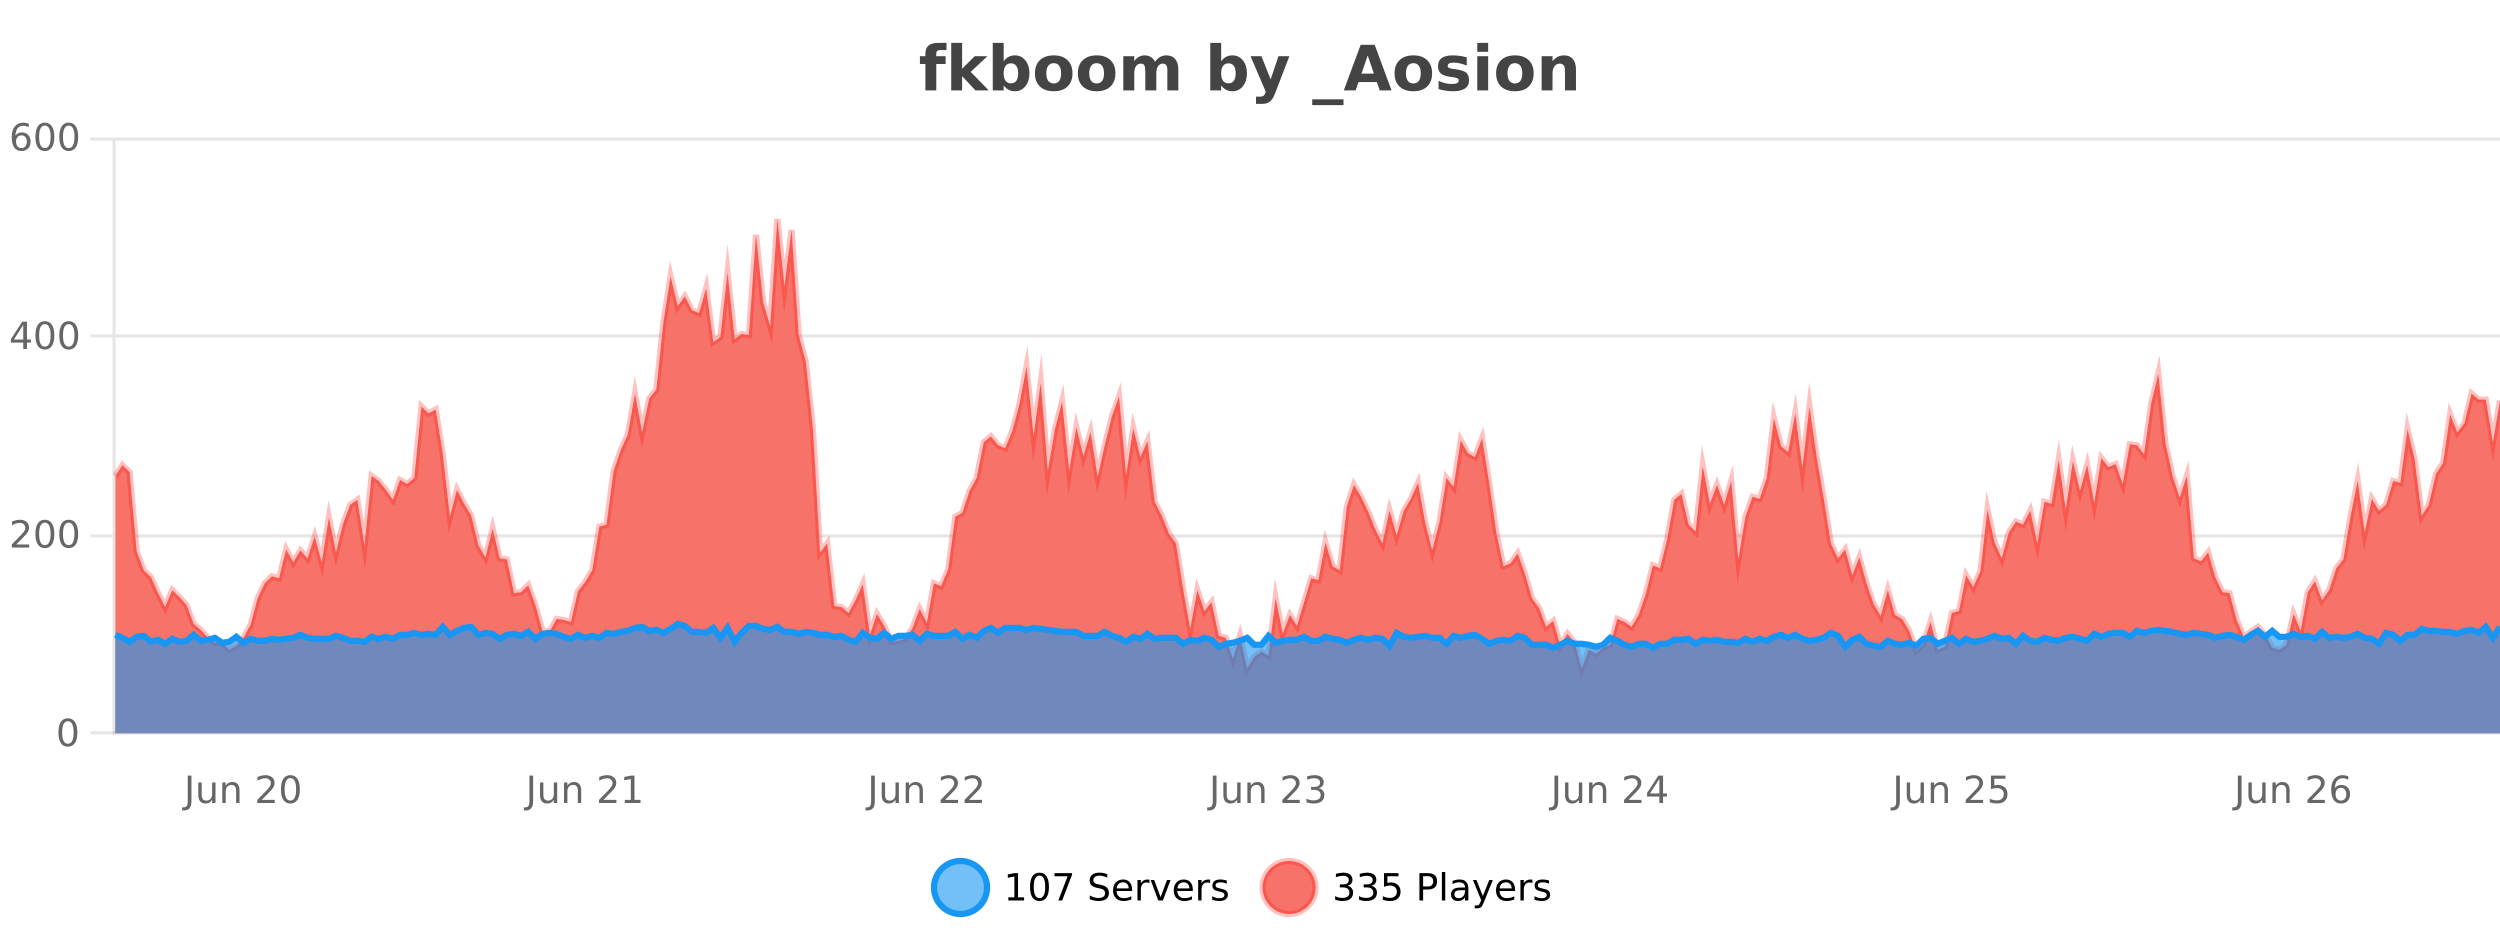
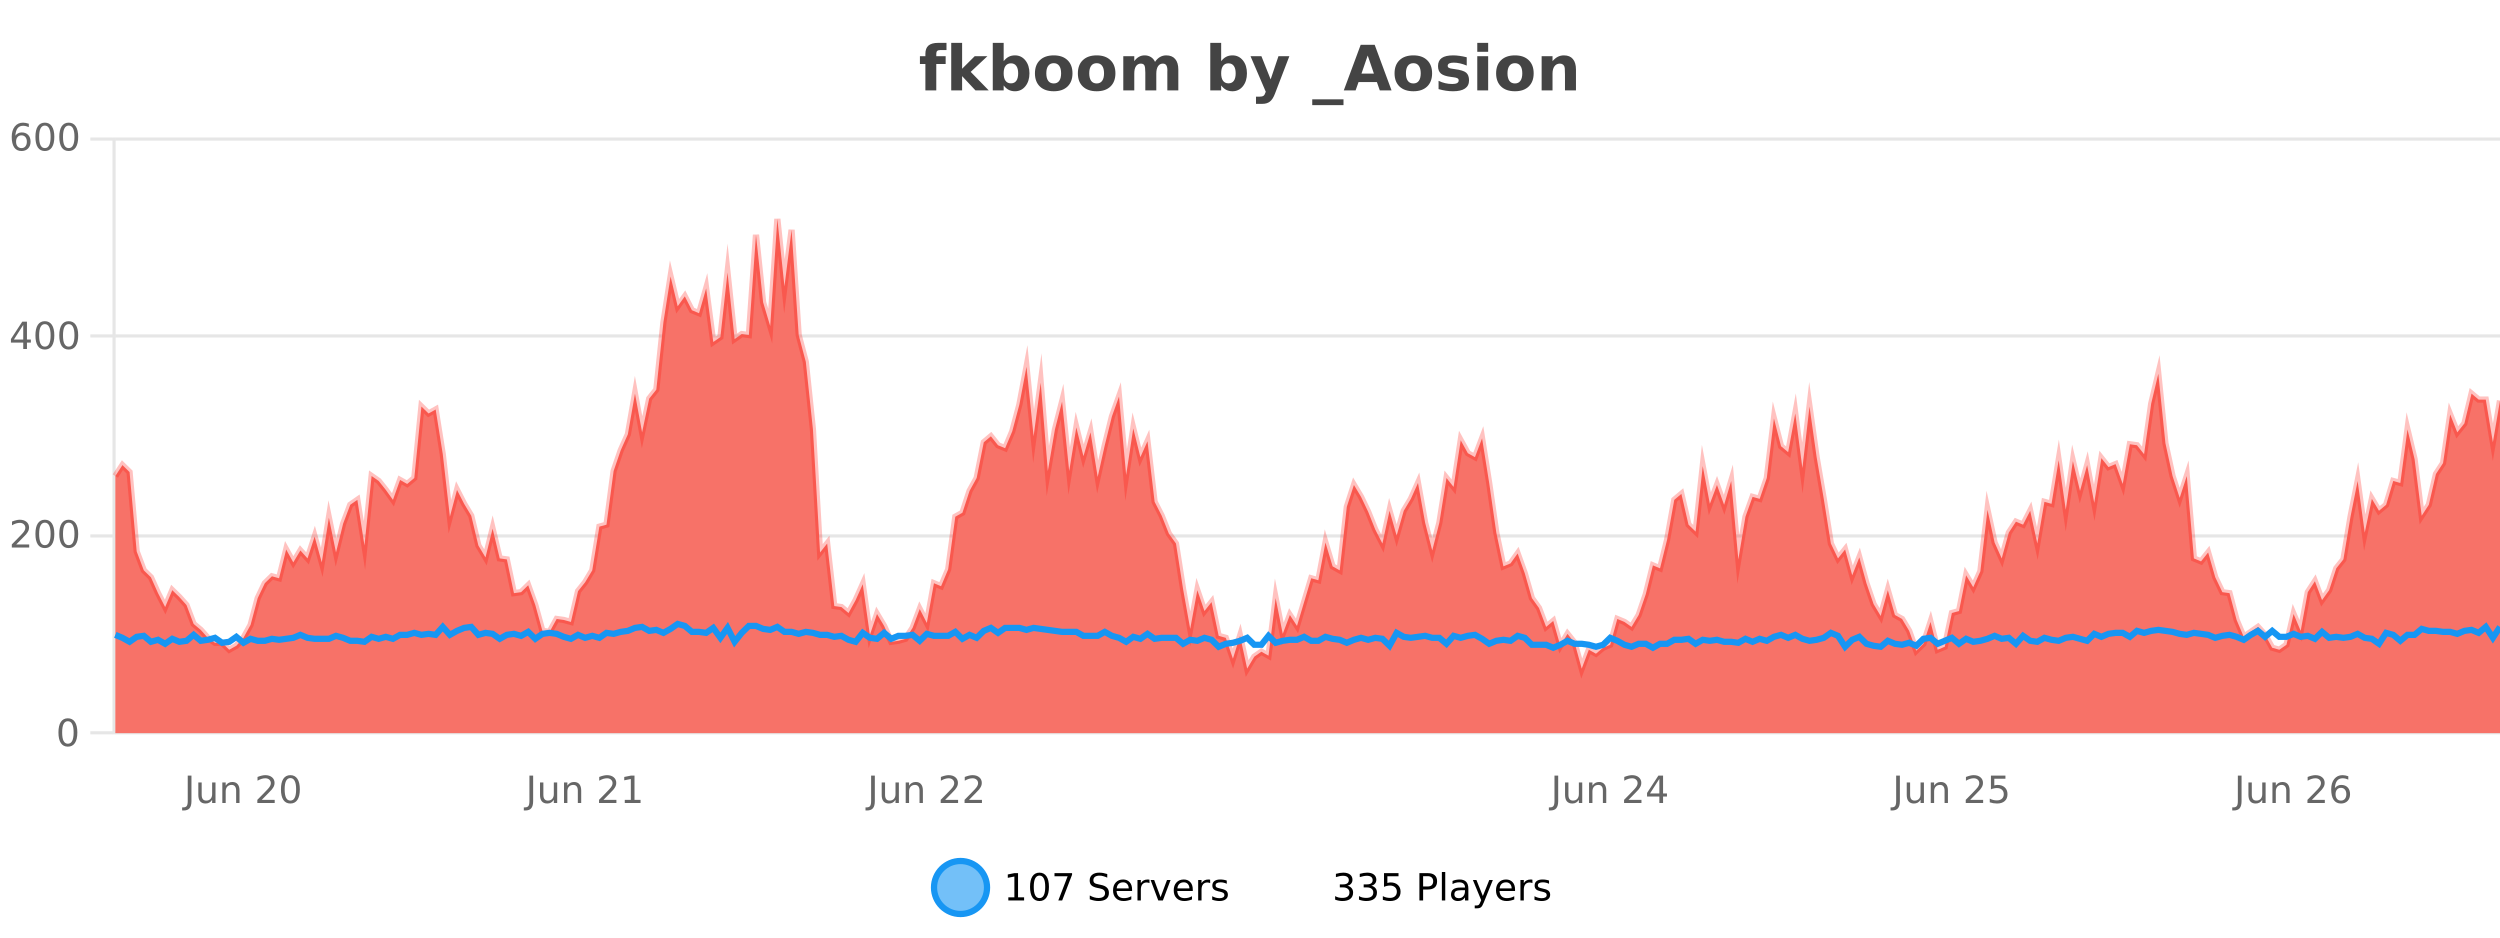
<svg xmlns="http://www.w3.org/2000/svg" width="800pt" height="300pt" viewBox="0 0 800 300" version="1.1">
  <defs>
    <clipPath id="clip1">
      <path d="M 270 263 L 345 263 L 345 300 L 270 300 Z M 270 263 " />
    </clipPath>
    <clipPath id="clip2">
      <path d="M 375 263 L 450 263 L 450 300 L 375 300 Z M 375 263 " />
    </clipPath>
    <clipPath id="clip3">
      <path d="M 36.906 70 L 800 70 L 800 234.602 L 36.906 234.602 Z M 36.906 70 " />
    </clipPath>
    <clipPath id="clip4">
      <path d="M 35.906 43 L 800 43 L 800 235.602 L 35.906 235.602 Z M 35.906 43 " />
    </clipPath>
    <clipPath id="clip5">
      <path d="M 36.906 199 L 800 199 L 800 234.602 L 36.906 234.602 Z M 36.906 199 " />
    </clipPath>
    <clipPath id="clip6">
      <path d="M 35.906 171 L 800 171 L 800 235.602 L 35.906 235.602 Z M 35.906 171 " />
    </clipPath>
  </defs>
  <g id="surface1586471">
    <rect x="0" y="0" width="800" height="300" style="fill:rgb(100%,100%,100%);fill-opacity:1;stroke:none;" />
    <path style="fill:none;stroke-width:1;stroke-linecap:butt;stroke-linejoin:miter;stroke:rgb(0%,0%,0%);stroke-opacity:0.098;stroke-miterlimit:10;" d="M 37 234.5 L 800 234.5 " />
    <path style="fill:none;stroke-width:1;stroke-linecap:butt;stroke-linejoin:miter;stroke:rgb(0%,0%,0%);stroke-opacity:0.098;stroke-miterlimit:10;" d="M 28.906 234.5 L 36 234.5 " />
    <path style="fill:none;stroke-width:1;stroke-linecap:butt;stroke-linejoin:miter;stroke:rgb(0%,0%,0%);stroke-opacity:0.098;stroke-miterlimit:10;" d="M 37 171.5 L 800 171.5 " />
    <path style="fill:none;stroke-width:1;stroke-linecap:butt;stroke-linejoin:miter;stroke:rgb(0%,0%,0%);stroke-opacity:0.098;stroke-miterlimit:10;" d="M 28.906 171.5 L 36 171.5 " />
    <path style="fill:none;stroke-width:1;stroke-linecap:butt;stroke-linejoin:miter;stroke:rgb(0%,0%,0%);stroke-opacity:0.098;stroke-miterlimit:10;" d="M 37 107.5 L 800 107.5 " />
    <path style="fill:none;stroke-width:1;stroke-linecap:butt;stroke-linejoin:miter;stroke:rgb(0%,0%,0%);stroke-opacity:0.098;stroke-miterlimit:10;" d="M 28.906 107.5 L 36 107.5 " />
    <path style="fill:none;stroke-width:1;stroke-linecap:butt;stroke-linejoin:miter;stroke:rgb(0%,0%,0%);stroke-opacity:0.098;stroke-miterlimit:10;" d="M 37 44.5 L 800 44.5 " />
    <path style="fill:none;stroke-width:1;stroke-linecap:butt;stroke-linejoin:miter;stroke:rgb(0%,0%,0%);stroke-opacity:0.098;stroke-miterlimit:10;" d="M 28.906 44.5 L 36 44.5 " />
    <path style=" stroke:none;fill-rule:nonzero;fill:rgb(9.02%,58.824%,95.294%);fill-opacity:0.6;" d="M 315.852 284 C 315.852 288.688 312.055 292.484 307.367 292.484 C 302.684 292.484 298.883 288.688 298.883 284 C 298.883 279.312 302.684 275.516 307.367 275.516 C 312.055 275.516 315.852 279.312 315.852 284 Z M 315.852 284 " />
    <g clip-path="url(#clip1)" clip-rule="nonzero">
      <path style="fill:none;stroke-width:2;stroke-linecap:butt;stroke-linejoin:miter;stroke:rgb(9.02%,58.824%,95.294%);stroke-opacity:1;stroke-miterlimit:10;" d="M 315.852 284 C 315.852 288.688 312.055 292.484 307.367 292.484 C 302.684 292.484 298.883 288.688 298.883 284 C 298.883 279.312 302.684 275.516 307.367 275.516 C 312.055 275.516 315.852 279.312 315.852 284 Z M 315.852 284 " />
    </g>
    <path style=" stroke:none;fill-rule:nonzero;fill:rgb(0%,0%,0%);fill-opacity:1;" d="M 322.664 287.156 L 324.602 287.156 L 324.602 280.484 L 322.492 280.906 L 322.492 279.828 L 324.586 279.406 L 325.773 279.406 L 325.773 287.156 L 327.711 287.156 L 327.711 288.156 L 322.664 288.156 Z M 332.629 280.188 C 332.023 280.188 331.566 280.492 331.254 281.094 C 330.949 281.688 330.801 282.59 330.801 283.797 C 330.801 284.996 330.949 285.898 331.254 286.5 C 331.566 287.094 332.023 287.391 332.629 287.391 C 333.242 287.391 333.699 287.094 334.004 286.5 C 334.316 285.898 334.473 284.996 334.473 283.797 C 334.473 282.59 334.316 281.688 334.004 281.094 C 333.699 280.492 333.242 280.188 332.629 280.188 Z M 332.629 279.25 C 333.605 279.25 334.355 279.641 334.879 280.422 C 335.398 281.195 335.66 282.32 335.66 283.797 C 335.66 285.266 335.398 286.391 334.879 287.172 C 334.355 287.945 333.605 288.328 332.629 288.328 C 331.648 288.328 330.898 287.945 330.379 287.172 C 329.867 286.391 329.613 285.266 329.613 283.797 C 329.613 282.32 329.867 281.195 330.379 280.422 C 330.898 279.641 331.648 279.25 332.629 279.25 Z M 337.438 279.406 L 343.062 279.406 L 343.062 279.906 L 339.891 288.156 L 338.656 288.156 L 341.641 280.406 L 337.438 280.406 Z M 354.32 279.688 L 354.32 280.844 C 353.871 280.637 353.445 280.48 353.039 280.375 C 352.641 280.262 352.262 280.203 351.898 280.203 C 351.25 280.203 350.75 280.328 350.398 280.578 C 350.055 280.828 349.883 281.188 349.883 281.656 C 349.883 282.043 349.996 282.336 350.227 282.531 C 350.453 282.73 350.898 282.887 351.555 283 L 352.258 283.156 C 353.141 283.324 353.793 283.621 354.211 284.047 C 354.637 284.465 354.852 285.027 354.852 285.734 C 354.852 286.59 354.562 287.234 353.992 287.672 C 353.43 288.109 352.594 288.328 351.492 288.328 C 351.086 288.328 350.648 288.281 350.18 288.188 C 349.711 288.094 349.227 287.953 348.727 287.766 L 348.727 286.547 C 349.203 286.82 349.672 287.023 350.133 287.156 C 350.602 287.293 351.055 287.359 351.492 287.359 C 352.168 287.359 352.688 287.23 353.055 286.969 C 353.43 286.699 353.617 286.32 353.617 285.828 C 353.617 285.402 353.48 285.07 353.211 284.828 C 352.949 284.578 352.516 284.398 351.914 284.281 L 351.195 284.141 C 350.309 283.965 349.668 283.688 349.273 283.312 C 348.887 282.938 348.695 282.418 348.695 281.75 C 348.695 280.969 348.965 280.359 349.508 279.922 C 350.047 279.477 350.797 279.25 351.758 279.25 C 352.172 279.25 352.59 279.289 353.008 279.359 C 353.434 279.434 353.871 279.543 354.32 279.688 Z M 362.266 284.609 L 362.266 285.125 L 357.297 285.125 C 357.348 285.875 357.57 286.445 357.969 286.828 C 358.375 287.215 358.93 287.406 359.641 287.406 C 360.055 287.406 360.457 287.359 360.844 287.266 C 361.238 287.164 361.629 287.008 362.016 286.797 L 362.016 287.828 C 361.617 287.984 361.219 288.105 360.812 288.188 C 360.406 288.281 359.992 288.328 359.578 288.328 C 358.535 288.328 357.707 288.027 357.094 287.422 C 356.477 286.809 356.172 285.98 356.172 284.938 C 356.172 283.867 356.461 283.016 357.047 282.391 C 357.629 281.758 358.41 281.438 359.391 281.438 C 360.273 281.438 360.973 281.727 361.484 282.297 C 362.004 282.859 362.266 283.633 362.266 284.609 Z M 361.188 284.281 C 361.176 283.699 361.008 283.23 360.688 282.875 C 360.363 282.523 359.938 282.344 359.406 282.344 C 358.801 282.344 358.316 282.516 357.953 282.859 C 357.598 283.203 357.395 283.684 357.344 284.297 Z M 367.836 282.594 C 367.711 282.531 367.574 282.484 367.43 282.453 C 367.293 282.414 367.137 282.391 366.961 282.391 C 366.355 282.391 365.887 282.59 365.555 282.984 C 365.23 283.383 365.07 283.953 365.07 284.703 L 365.07 288.156 L 363.992 288.156 L 363.992 281.594 L 365.07 281.594 L 365.07 282.609 C 365.297 282.215 365.594 281.922 365.961 281.734 C 366.324 281.539 366.766 281.438 367.289 281.438 C 367.359 281.438 367.438 281.445 367.523 281.453 C 367.617 281.465 367.715 281.48 367.82 281.5 Z M 368.195 281.594 L 369.336 281.594 L 371.383 287.094 L 373.445 281.594 L 374.586 281.594 L 372.117 288.156 L 370.648 288.156 Z M 381.688 284.609 L 381.688 285.125 L 376.719 285.125 C 376.77 285.875 376.992 286.445 377.391 286.828 C 377.797 287.215 378.352 287.406 379.062 287.406 C 379.477 287.406 379.879 287.359 380.266 287.266 C 380.66 287.164 381.051 287.008 381.438 286.797 L 381.438 287.828 C 381.039 287.984 380.641 288.105 380.234 288.188 C 379.828 288.281 379.414 288.328 379 288.328 C 377.957 288.328 377.129 288.027 376.516 287.422 C 375.898 286.809 375.594 285.98 375.594 284.938 C 375.594 283.867 375.883 283.016 376.469 282.391 C 377.051 281.758 377.832 281.438 378.812 281.438 C 379.695 281.438 380.395 281.727 380.906 282.297 C 381.426 282.859 381.688 283.633 381.688 284.609 Z M 380.609 284.281 C 380.598 283.699 380.43 283.23 380.109 282.875 C 379.785 282.523 379.359 282.344 378.828 282.344 C 378.223 282.344 377.738 282.516 377.375 282.859 C 377.02 283.203 376.816 283.684 376.766 284.297 Z M 387.258 282.594 C 387.133 282.531 386.996 282.484 386.852 282.453 C 386.715 282.414 386.559 282.391 386.383 282.391 C 385.777 282.391 385.309 282.59 384.977 282.984 C 384.652 283.383 384.492 283.953 384.492 284.703 L 384.492 288.156 L 383.414 288.156 L 383.414 281.594 L 384.492 281.594 L 384.492 282.609 C 384.719 282.215 385.016 281.922 385.383 281.734 C 385.746 281.539 386.188 281.438 386.711 281.438 C 386.781 281.438 386.859 281.445 386.945 281.453 C 387.039 281.465 387.137 281.48 387.242 281.5 Z M 392.562 281.781 L 392.562 282.812 C 392.258 282.656 391.941 282.543 391.609 282.469 C 391.285 282.387 390.945 282.344 390.594 282.344 C 390.062 282.344 389.66 282.43 389.391 282.594 C 389.117 282.75 388.984 282.996 388.984 283.328 C 388.984 283.578 389.078 283.777 389.266 283.922 C 389.461 284.059 389.852 284.188 390.438 284.312 L 390.797 284.406 C 391.566 284.562 392.113 284.793 392.438 285.094 C 392.758 285.398 392.922 285.812 392.922 286.344 C 392.922 286.961 392.676 287.445 392.188 287.797 C 391.707 288.152 391.047 288.328 390.203 288.328 C 389.848 288.328 389.477 288.289 389.094 288.219 C 388.719 288.156 388.32 288.059 387.906 287.922 L 387.906 286.797 C 388.301 287.008 388.691 287.164 389.078 287.266 C 389.461 287.371 389.848 287.422 390.234 287.422 C 390.734 287.422 391.117 287.34 391.391 287.172 C 391.672 286.996 391.812 286.746 391.812 286.422 C 391.812 286.133 391.711 285.906 391.516 285.75 C 391.316 285.594 390.883 285.445 390.219 285.297 L 389.844 285.219 C 389.176 285.074 388.691 284.855 388.391 284.562 C 388.098 284.273 387.953 283.875 387.953 283.375 C 387.953 282.75 388.172 282.273 388.609 281.938 C 389.047 281.605 389.664 281.438 390.469 281.438 C 390.863 281.438 391.238 281.469 391.594 281.531 C 391.945 281.586 392.27 281.668 392.562 281.781 Z M 317.367 277.016 " />
-     <path style=" stroke:none;fill-rule:nonzero;fill:rgb(96.863%,44.706%,40.784%);fill-opacity:1;" d="M 420.988 284 C 420.988 288.688 417.191 292.484 412.504 292.484 C 407.82 292.484 404.02 288.688 404.02 284 C 404.02 279.312 407.82 275.516 412.504 275.516 C 417.191 275.516 420.988 279.312 420.988 284 Z M 420.988 284 " />
    <g clip-path="url(#clip2)" clip-rule="nonzero">
-       <path style="fill:none;stroke-width:2;stroke-linecap:butt;stroke-linejoin:miter;stroke:rgb(100%,4.706%,0%);stroke-opacity:0.247;stroke-miterlimit:10;" d="M 420.988 284 C 420.988 288.688 417.191 292.484 412.504 292.484 C 407.82 292.484 404.02 288.688 404.02 284 C 404.02 279.312 407.82 275.516 412.504 275.516 C 417.191 275.516 420.988 279.312 420.988 284 Z M 420.988 284 " />
-     </g>
+       </g>
    <path style=" stroke:none;fill-rule:nonzero;fill:rgb(0%,0%,0%);fill-opacity:1;" d="M 431.195 283.438 C 431.758 283.562 432.195 283.82 432.508 284.203 C 432.828 284.578 432.992 285.047 432.992 285.609 C 432.992 286.477 432.695 287.148 432.102 287.625 C 431.508 288.094 430.664 288.328 429.57 288.328 C 429.203 288.328 428.824 288.289 428.43 288.219 C 428.043 288.148 427.648 288.039 427.242 287.891 L 427.242 286.75 C 427.562 286.938 427.918 287.086 428.305 287.188 C 428.699 287.281 429.109 287.328 429.539 287.328 C 430.277 287.328 430.84 287.184 431.227 286.891 C 431.621 286.602 431.82 286.172 431.82 285.609 C 431.82 285.102 431.637 284.699 431.273 284.406 C 430.906 284.117 430.406 283.969 429.773 283.969 L 428.742 283.969 L 428.742 283 L 429.82 283 C 430.391 283 430.836 282.887 431.148 282.656 C 431.461 282.418 431.617 282.078 431.617 281.641 C 431.617 281.195 431.453 280.852 431.133 280.609 C 430.82 280.371 430.367 280.25 429.773 280.25 C 429.438 280.25 429.086 280.289 428.711 280.359 C 428.344 280.422 427.938 280.527 427.492 280.672 L 427.492 279.625 C 427.949 279.5 428.371 279.406 428.758 279.344 C 429.152 279.281 429.523 279.25 429.867 279.25 C 430.773 279.25 431.484 279.453 432.008 279.859 C 432.527 280.266 432.789 280.82 432.789 281.516 C 432.789 282.008 432.648 282.418 432.367 282.75 C 432.094 283.086 431.703 283.312 431.195 283.438 Z M 438.828 283.438 C 439.391 283.562 439.828 283.82 440.141 284.203 C 440.461 284.578 440.625 285.047 440.625 285.609 C 440.625 286.477 440.328 287.148 439.734 287.625 C 439.141 288.094 438.297 288.328 437.203 288.328 C 436.836 288.328 436.457 288.289 436.062 288.219 C 435.676 288.148 435.281 288.039 434.875 287.891 L 434.875 286.75 C 435.195 286.938 435.551 287.086 435.938 287.188 C 436.332 287.281 436.742 287.328 437.172 287.328 C 437.91 287.328 438.473 287.184 438.859 286.891 C 439.254 286.602 439.453 286.172 439.453 285.609 C 439.453 285.102 439.27 284.699 438.906 284.406 C 438.539 284.117 438.039 283.969 437.406 283.969 L 436.375 283.969 L 436.375 283 L 437.453 283 C 438.023 283 438.469 282.887 438.781 282.656 C 439.094 282.418 439.25 282.078 439.25 281.641 C 439.25 281.195 439.086 280.852 438.766 280.609 C 438.453 280.371 438 280.25 437.406 280.25 C 437.07 280.25 436.719 280.289 436.344 280.359 C 435.977 280.422 435.57 280.527 435.125 280.672 L 435.125 279.625 C 435.582 279.5 436.004 279.406 436.391 279.344 C 436.785 279.281 437.156 279.25 437.5 279.25 C 438.406 279.25 439.117 279.453 439.641 279.859 C 440.16 280.266 440.422 280.82 440.422 281.516 C 440.422 282.008 440.281 282.418 440 282.75 C 439.727 283.086 439.336 283.312 438.828 283.438 Z M 442.883 279.406 L 447.523 279.406 L 447.523 280.406 L 443.961 280.406 L 443.961 282.547 C 444.137 282.484 444.309 282.445 444.477 282.422 C 444.652 282.391 444.824 282.375 444.992 282.375 C 445.969 282.375 446.746 282.648 447.32 283.188 C 447.891 283.719 448.18 284.438 448.18 285.344 C 448.18 286.293 447.883 287.027 447.289 287.547 C 446.703 288.07 445.883 288.328 444.82 288.328 C 444.445 288.328 444.062 288.297 443.68 288.234 C 443.305 288.172 442.914 288.078 442.508 287.953 L 442.508 286.766 C 442.859 286.953 443.227 287.094 443.602 287.188 C 443.977 287.281 444.371 287.328 444.789 287.328 C 445.465 287.328 446 287.152 446.398 286.797 C 446.793 286.445 446.992 285.961 446.992 285.344 C 446.992 284.742 446.793 284.262 446.398 283.906 C 446 283.555 445.465 283.375 444.789 283.375 C 444.477 283.375 444.156 283.414 443.836 283.484 C 443.523 283.547 443.203 283.652 442.883 283.797 Z M 455.398 280.375 L 455.398 283.672 L 456.883 283.672 C 457.434 283.672 457.859 283.531 458.164 283.25 C 458.465 282.961 458.617 282.547 458.617 282.016 C 458.617 281.496 458.465 281.094 458.164 280.812 C 457.859 280.523 457.434 280.375 456.883 280.375 Z M 454.211 279.406 L 456.883 279.406 C 457.871 279.406 458.617 279.633 459.117 280.078 C 459.617 280.516 459.867 281.164 459.867 282.016 C 459.867 282.883 459.617 283.539 459.117 283.984 C 458.617 284.422 457.871 284.641 456.883 284.641 L 455.398 284.641 L 455.398 288.156 L 454.211 288.156 Z M 461.398 279.031 L 462.477 279.031 L 462.477 288.156 L 461.398 288.156 Z M 467.719 284.859 C 466.852 284.859 466.25 284.961 465.906 285.156 C 465.57 285.355 465.406 285.695 465.406 286.172 C 465.406 286.559 465.531 286.867 465.781 287.094 C 466.039 287.312 466.383 287.422 466.812 287.422 C 467.414 287.422 467.895 287.215 468.25 286.797 C 468.613 286.371 468.797 285.805 468.797 285.094 L 468.797 284.859 Z M 469.875 284.406 L 469.875 288.156 L 468.797 288.156 L 468.797 287.156 C 468.547 287.555 468.238 287.852 467.875 288.047 C 467.508 288.234 467.062 288.328 466.531 288.328 C 465.852 288.328 465.316 288.141 464.922 287.766 C 464.523 287.383 464.328 286.875 464.328 286.25 C 464.328 285.512 464.57 284.953 465.062 284.578 C 465.562 284.203 466.301 284.016 467.281 284.016 L 468.797 284.016 L 468.797 283.906 C 468.797 283.406 468.629 283.023 468.297 282.75 C 467.973 282.48 467.52 282.344 466.938 282.344 C 466.562 282.344 466.191 282.391 465.828 282.484 C 465.473 282.578 465.133 282.715 464.812 282.891 L 464.812 281.891 C 465.207 281.734 465.586 281.621 465.953 281.547 C 466.328 281.477 466.691 281.438 467.047 281.438 C 467.992 281.438 468.703 281.684 469.172 282.172 C 469.641 282.664 469.875 283.406 469.875 284.406 Z M 474.82 288.766 C 474.516 289.547 474.219 290.055 473.93 290.297 C 473.637 290.535 473.25 290.656 472.773 290.656 L 471.914 290.656 L 471.914 289.75 L 472.539 289.75 C 472.84 289.75 473.07 289.676 473.227 289.531 C 473.391 289.395 473.574 289.066 473.773 288.547 L 473.977 288.047 L 471.32 281.594 L 472.461 281.594 L 474.508 286.719 L 476.57 281.594 L 477.711 281.594 Z M 484.812 284.609 L 484.812 285.125 L 479.844 285.125 C 479.895 285.875 480.117 286.445 480.516 286.828 C 480.922 287.215 481.477 287.406 482.188 287.406 C 482.602 287.406 483.004 287.359 483.391 287.266 C 483.785 287.164 484.176 287.008 484.562 286.797 L 484.562 287.828 C 484.164 287.984 483.766 288.105 483.359 288.188 C 482.953 288.281 482.539 288.328 482.125 288.328 C 481.082 288.328 480.254 288.027 479.641 287.422 C 479.023 286.809 478.719 285.98 478.719 284.938 C 478.719 283.867 479.008 283.016 479.594 282.391 C 480.176 281.758 480.957 281.438 481.938 281.438 C 482.82 281.438 483.52 281.727 484.031 282.297 C 484.551 282.859 484.812 283.633 484.812 284.609 Z M 483.734 284.281 C 483.723 283.699 483.555 283.23 483.234 282.875 C 482.91 282.523 482.484 282.344 481.953 282.344 C 481.348 282.344 480.863 282.516 480.5 282.859 C 480.145 283.203 479.941 283.684 479.891 284.297 Z M 490.383 282.594 C 490.258 282.531 490.121 282.484 489.977 282.453 C 489.84 282.414 489.684 282.391 489.508 282.391 C 488.902 282.391 488.434 282.59 488.102 282.984 C 487.777 283.383 487.617 283.953 487.617 284.703 L 487.617 288.156 L 486.539 288.156 L 486.539 281.594 L 487.617 281.594 L 487.617 282.609 C 487.844 282.215 488.141 281.922 488.508 281.734 C 488.871 281.539 489.312 281.438 489.836 281.438 C 489.906 281.438 489.984 281.445 490.07 281.453 C 490.164 281.465 490.262 281.48 490.367 281.5 Z M 495.691 281.781 L 495.691 282.812 C 495.387 282.656 495.07 282.543 494.738 282.469 C 494.414 282.387 494.074 282.344 493.723 282.344 C 493.191 282.344 492.789 282.43 492.52 282.594 C 492.246 282.75 492.113 282.996 492.113 283.328 C 492.113 283.578 492.207 283.777 492.395 283.922 C 492.59 284.059 492.98 284.188 493.566 284.312 L 493.926 284.406 C 494.695 284.562 495.242 284.793 495.566 285.094 C 495.887 285.398 496.051 285.812 496.051 286.344 C 496.051 286.961 495.805 287.445 495.316 287.797 C 494.836 288.152 494.176 288.328 493.332 288.328 C 492.977 288.328 492.605 288.289 492.223 288.219 C 491.848 288.156 491.449 288.059 491.035 287.922 L 491.035 286.797 C 491.43 287.008 491.82 287.164 492.207 287.266 C 492.59 287.371 492.977 287.422 493.363 287.422 C 493.863 287.422 494.246 287.34 494.52 287.172 C 494.801 286.996 494.941 286.746 494.941 286.422 C 494.941 286.133 494.84 285.906 494.645 285.75 C 494.445 285.594 494.012 285.445 493.348 285.297 L 492.973 285.219 C 492.305 285.074 491.82 284.855 491.52 284.562 C 491.227 284.273 491.082 283.875 491.082 283.375 C 491.082 282.75 491.301 282.273 491.738 281.938 C 492.176 281.605 492.793 281.438 493.598 281.438 C 493.992 281.438 494.367 281.469 494.723 281.531 C 495.074 281.586 495.398 281.668 495.691 281.781 Z M 422.504 277.016 " />
    <path style=" stroke:none;fill-rule:nonzero;fill:rgb(26.667%,26.667%,26.667%);fill-opacity:1;" d="M 302.875 13.719 L 302.875 16.016 L 300.938 16.016 C 300.445 16.016 300.102 16.109 299.906 16.297 C 299.707 16.477 299.609 16.781 299.609 17.219 L 299.609 17.984 L 302.609 17.984 L 302.609 20.484 L 299.609 20.484 L 299.609 28.922 L 296.125 28.922 L 296.125 20.484 L 294.375 20.484 L 294.375 17.984 L 296.125 17.984 L 296.125 17.219 C 296.125 16.031 296.453 15.152 297.109 14.578 C 297.773 14.008 298.805 13.719 300.203 13.719 Z M 304.391 13.719 L 307.875 13.719 L 307.875 22 L 311.906 17.984 L 315.969 17.984 L 310.625 23 L 316.391 28.922 L 312.141 28.922 L 307.875 24.359 L 307.875 28.922 L 304.391 28.922 Z M 323.5 26.672 C 324.25 26.672 324.82 26.402 325.219 25.859 C 325.613 25.309 325.812 24.512 325.812 23.469 C 325.812 22.43 325.613 21.637 325.219 21.094 C 324.82 20.543 324.25 20.266 323.5 20.266 C 322.75 20.266 322.172 20.543 321.766 21.094 C 321.367 21.637 321.172 22.43 321.172 23.469 C 321.172 24.5 321.367 25.293 321.766 25.844 C 322.172 26.398 322.75 26.672 323.5 26.672 Z M 321.172 19.578 C 321.66 18.945 322.195 18.477 322.781 18.172 C 323.363 17.871 324.035 17.719 324.797 17.719 C 326.148 17.719 327.258 18.258 328.125 19.328 C 328.988 20.402 329.422 21.781 329.422 23.469 C 329.422 25.148 328.988 26.523 328.125 27.594 C 327.258 28.668 326.148 29.203 324.797 29.203 C 324.035 29.203 323.363 29.051 322.781 28.75 C 322.195 28.449 321.66 27.98 321.172 27.344 L 321.172 28.922 L 317.688 28.922 L 317.688 13.719 L 321.172 13.719 Z M 337.211 20.219 C 336.43 20.219 335.836 20.5 335.43 21.062 C 335.023 21.617 334.82 22.418 334.82 23.469 C 334.82 24.512 335.023 25.312 335.43 25.875 C 335.836 26.43 336.43 26.703 337.211 26.703 C 337.969 26.703 338.547 26.43 338.945 25.875 C 339.352 25.312 339.555 24.512 339.555 23.469 C 339.555 22.418 339.352 21.617 338.945 21.062 C 338.547 20.5 337.969 20.219 337.211 20.219 Z M 337.211 17.719 C 339.086 17.719 340.547 18.23 341.602 19.25 C 342.664 20.262 343.195 21.668 343.195 23.469 C 343.195 25.262 342.664 26.668 341.602 27.688 C 340.547 28.699 339.086 29.203 337.211 29.203 C 335.312 29.203 333.836 28.699 332.773 27.688 C 331.711 26.668 331.18 25.262 331.18 23.469 C 331.18 21.668 331.711 20.262 332.773 19.25 C 333.836 18.23 335.312 17.719 337.211 17.719 Z M 350.949 20.219 C 350.168 20.219 349.574 20.5 349.168 21.062 C 348.762 21.617 348.559 22.418 348.559 23.469 C 348.559 24.512 348.762 25.312 349.168 25.875 C 349.574 26.43 350.168 26.703 350.949 26.703 C 351.707 26.703 352.285 26.43 352.684 25.875 C 353.09 25.312 353.293 24.512 353.293 23.469 C 353.293 22.418 353.09 21.617 352.684 21.062 C 352.285 20.5 351.707 20.219 350.949 20.219 Z M 350.949 17.719 C 352.824 17.719 354.285 18.23 355.34 19.25 C 356.402 20.262 356.934 21.668 356.934 23.469 C 356.934 25.262 356.402 26.668 355.34 27.688 C 354.285 28.699 352.824 29.203 350.949 29.203 C 349.051 29.203 347.574 28.699 346.512 27.688 C 345.449 26.668 344.918 25.262 344.918 23.469 C 344.918 21.668 345.449 20.262 346.512 19.25 C 347.574 18.23 349.051 17.719 350.949 17.719 Z M 369.609 19.797 C 370.055 19.121 370.582 18.605 371.188 18.25 C 371.801 17.898 372.473 17.719 373.203 17.719 C 374.453 17.719 375.406 18.109 376.062 18.891 C 376.727 19.664 377.062 20.789 377.062 22.266 L 377.062 28.922 L 373.547 28.922 L 373.547 23.219 C 373.547 23.137 373.547 23.047 373.547 22.953 C 373.555 22.859 373.562 22.73 373.562 22.562 C 373.562 21.793 373.445 21.234 373.219 20.891 C 372.988 20.539 372.617 20.359 372.109 20.359 C 371.453 20.359 370.941 20.637 370.578 21.188 C 370.211 21.73 370.023 22.516 370.016 23.547 L 370.016 28.922 L 366.5 28.922 L 366.5 23.219 C 366.5 22.012 366.395 21.234 366.188 20.891 C 365.977 20.539 365.609 20.359 365.078 20.359 C 364.398 20.359 363.879 20.637 363.516 21.188 C 363.148 21.73 362.969 22.516 362.969 23.547 L 362.969 28.922 L 359.453 28.922 L 359.453 17.984 L 362.969 17.984 L 362.969 19.578 C 363.406 18.965 363.898 18.5 364.453 18.188 C 365.004 17.875 365.617 17.719 366.297 17.719 C 367.047 17.719 367.711 17.902 368.297 18.266 C 368.879 18.633 369.316 19.141 369.609 19.797 Z M 393.102 26.672 C 393.852 26.672 394.422 26.402 394.82 25.859 C 395.215 25.309 395.414 24.512 395.414 23.469 C 395.414 22.43 395.215 21.637 394.82 21.094 C 394.422 20.543 393.852 20.266 393.102 20.266 C 392.352 20.266 391.773 20.543 391.367 21.094 C 390.969 21.637 390.773 22.43 390.773 23.469 C 390.773 24.5 390.969 25.293 391.367 25.844 C 391.773 26.398 392.352 26.672 393.102 26.672 Z M 390.773 19.578 C 391.262 18.945 391.797 18.477 392.383 18.172 C 392.965 17.871 393.637 17.719 394.398 17.719 C 395.75 17.719 396.859 18.258 397.727 19.328 C 398.59 20.402 399.023 21.781 399.023 23.469 C 399.023 25.148 398.59 26.523 397.727 27.594 C 396.859 28.668 395.75 29.203 394.398 29.203 C 393.637 29.203 392.965 29.051 392.383 28.75 C 391.797 28.449 391.262 27.98 390.773 27.344 L 390.773 28.922 L 387.289 28.922 L 387.289 13.719 L 390.773 13.719 Z M 400.168 17.984 L 403.652 17.984 L 406.605 25.406 L 409.105 17.984 L 412.59 17.984 L 407.996 29.953 C 407.535 31.172 406.996 32.02 406.371 32.5 C 405.754 32.988 404.949 33.234 403.949 33.234 L 401.918 33.234 L 401.918 30.938 L 403.012 30.938 C 403.605 30.938 404.035 30.844 404.309 30.656 C 404.578 30.469 404.785 30.129 404.934 29.641 L 405.043 29.344 Z M 429.918 31.781 L 429.918 33.641 L 419.918 33.641 L 419.918 31.781 Z M 440.605 26.266 L 434.73 26.266 L 433.793 28.922 L 430.012 28.922 L 435.418 14.344 L 439.902 14.344 L 445.293 28.922 L 441.527 28.922 Z M 435.668 23.562 L 439.652 23.562 L 437.668 17.766 Z M 452.289 20.219 C 451.508 20.219 450.914 20.5 450.508 21.062 C 450.102 21.617 449.898 22.418 449.898 23.469 C 449.898 24.512 450.102 25.312 450.508 25.875 C 450.914 26.43 451.508 26.703 452.289 26.703 C 453.047 26.703 453.625 26.43 454.023 25.875 C 454.43 25.312 454.633 24.512 454.633 23.469 C 454.633 22.418 454.43 21.617 454.023 21.062 C 453.625 20.5 453.047 20.219 452.289 20.219 Z M 452.289 17.719 C 454.164 17.719 455.625 18.23 456.68 19.25 C 457.742 20.262 458.273 21.668 458.273 23.469 C 458.273 25.262 457.742 26.668 456.68 27.688 C 455.625 28.699 454.164 29.203 452.289 29.203 C 450.391 29.203 448.914 28.699 447.852 27.688 C 446.789 26.668 446.258 25.262 446.258 23.469 C 446.258 21.668 446.789 20.262 447.852 19.25 C 448.914 18.23 450.391 17.719 452.289 17.719 Z M 469.355 18.328 L 469.355 20.984 C 468.613 20.672 467.895 20.438 467.199 20.281 C 466.5 20.125 465.84 20.047 465.215 20.047 C 464.559 20.047 464.066 20.133 463.746 20.297 C 463.422 20.465 463.262 20.719 463.262 21.062 C 463.262 21.344 463.379 21.559 463.621 21.703 C 463.871 21.852 464.309 21.961 464.934 22.031 L 465.559 22.125 C 467.348 22.355 468.551 22.73 469.168 23.25 C 469.781 23.773 470.09 24.59 470.09 25.703 C 470.09 26.871 469.656 27.746 468.793 28.328 C 467.938 28.914 466.66 29.203 464.965 29.203 C 464.234 29.203 463.484 29.145 462.715 29.031 C 461.941 28.918 461.152 28.746 460.34 28.516 L 460.34 25.859 C 461.035 26.203 461.75 26.461 462.48 26.625 C 463.207 26.793 463.953 26.875 464.715 26.875 C 465.402 26.875 465.918 26.781 466.262 26.594 C 466.605 26.406 466.777 26.125 466.777 25.75 C 466.777 25.438 466.656 25.211 466.418 25.062 C 466.176 24.906 465.703 24.789 464.996 24.703 L 464.387 24.625 C 462.824 24.43 461.73 24.07 461.105 23.547 C 460.48 23.016 460.168 22.215 460.168 21.141 C 460.168 19.984 460.562 19.125 461.355 18.562 C 462.156 18 463.375 17.719 465.012 17.719 C 465.656 17.719 466.332 17.773 467.043 17.875 C 467.75 17.969 468.52 18.121 469.355 18.328 Z M 472.727 17.984 L 476.211 17.984 L 476.211 28.922 L 472.727 28.922 Z M 472.727 13.719 L 476.211 13.719 L 476.211 16.578 L 472.727 16.578 Z M 484.789 20.219 C 484.008 20.219 483.414 20.5 483.008 21.062 C 482.602 21.617 482.398 22.418 482.398 23.469 C 482.398 24.512 482.602 25.312 483.008 25.875 C 483.414 26.43 484.008 26.703 484.789 26.703 C 485.547 26.703 486.125 26.43 486.523 25.875 C 486.93 25.312 487.133 24.512 487.133 23.469 C 487.133 22.418 486.93 21.617 486.523 21.062 C 486.125 20.5 485.547 20.219 484.789 20.219 Z M 484.789 17.719 C 486.664 17.719 488.125 18.23 489.18 19.25 C 490.242 20.262 490.773 21.668 490.773 23.469 C 490.773 25.262 490.242 26.668 489.18 27.688 C 488.125 28.699 486.664 29.203 484.789 29.203 C 482.891 29.203 481.414 28.699 480.352 27.688 C 479.289 26.668 478.758 25.262 478.758 23.469 C 478.758 21.668 479.289 20.262 480.352 19.25 C 481.414 18.23 482.891 17.719 484.789 17.719 Z M 504.309 22.266 L 504.309 28.922 L 500.793 28.922 L 500.793 23.828 C 500.793 22.883 500.77 22.23 500.73 21.875 C 500.688 21.512 500.613 21.246 500.512 21.078 C 500.375 20.852 500.188 20.672 499.949 20.547 C 499.719 20.422 499.453 20.359 499.152 20.359 C 498.422 20.359 497.848 20.641 497.434 21.203 C 497.016 21.766 496.809 22.547 496.809 23.547 L 496.809 28.922 L 493.324 28.922 L 493.324 17.984 L 496.809 17.984 L 496.809 19.578 C 497.34 18.945 497.902 18.477 498.496 18.172 C 499.09 17.871 499.738 17.719 500.449 17.719 C 501.719 17.719 502.676 18.109 503.324 18.891 C 503.98 19.664 504.309 20.789 504.309 22.266 Z M 294 10.359 " />
-     <path style="fill:none;stroke-width:1;stroke-linecap:butt;stroke-linejoin:miter;stroke:rgb(0%,0%,0%);stroke-opacity:0.098;stroke-miterlimit:10;" d="M 36 234.5 L 801 234.5 " />
    <path style=" stroke:none;fill-rule:nonzero;fill:rgb(40%,40%,40%);fill-opacity:1;" d="M 60.078 248.203 L 61.266 248.203 L 61.266 256.344 C 61.266 257.395 61.062 258.16 60.656 258.641 C 60.258 259.117 59.617 259.359 58.734 259.359 L 58.281 259.359 L 58.281 258.359 L 58.656 258.359 C 59.176 258.359 59.539 258.211 59.75 257.922 C 59.969 257.629 60.078 257.102 60.078 256.344 Z M 63.461 254.359 L 63.461 250.391 L 64.539 250.391 L 64.539 254.328 C 64.539 254.945 64.656 255.406 64.898 255.719 C 65.148 256.031 65.512 256.188 65.992 256.188 C 66.574 256.188 67.031 256.008 67.367 255.641 C 67.711 255.266 67.883 254.758 67.883 254.109 L 67.883 250.391 L 68.961 250.391 L 68.961 256.953 L 67.883 256.953 L 67.883 255.938 C 67.621 256.344 67.32 256.648 66.977 256.844 C 66.633 257.031 66.23 257.125 65.773 257.125 C 65.012 257.125 64.434 256.891 64.039 256.422 C 63.652 255.953 63.461 255.266 63.461 254.359 Z M 66.18 250.234 Z M 76.645 252.984 L 76.645 256.953 L 75.566 256.953 L 75.566 253.031 C 75.566 252.406 75.441 251.945 75.191 251.641 C 74.949 251.328 74.59 251.172 74.113 251.172 C 73.527 251.172 73.066 251.359 72.723 251.734 C 72.387 252.102 72.223 252.605 72.223 253.25 L 72.223 256.953 L 71.145 256.953 L 71.145 250.391 L 72.223 250.391 L 72.223 251.406 C 72.48 251.012 72.785 250.719 73.129 250.531 C 73.48 250.336 73.887 250.234 74.348 250.234 C 75.098 250.234 75.664 250.469 76.051 250.938 C 76.445 251.398 76.645 252.078 76.645 252.984 Z M 83.766 255.953 L 87.906 255.953 L 87.906 256.953 L 82.344 256.953 L 82.344 255.953 C 82.789 255.496 83.398 254.875 84.172 254.094 C 84.953 253.305 85.441 252.793 85.641 252.562 C 86.023 252.148 86.289 251.793 86.438 251.5 C 86.594 251.199 86.672 250.906 86.672 250.625 C 86.672 250.156 86.504 249.777 86.172 249.484 C 85.848 249.195 85.426 249.047 84.906 249.047 C 84.531 249.047 84.133 249.109 83.719 249.234 C 83.312 249.359 82.875 249.559 82.406 249.828 L 82.406 248.625 C 82.883 248.438 83.328 248.297 83.734 248.203 C 84.148 248.102 84.531 248.047 84.875 248.047 C 85.781 248.047 86.504 248.277 87.047 248.734 C 87.586 249.184 87.859 249.789 87.859 250.547 C 87.859 250.902 87.789 251.242 87.656 251.562 C 87.52 251.887 87.273 252.266 86.922 252.703 C 86.816 252.82 86.504 253.148 85.984 253.688 C 85.461 254.23 84.723 254.984 83.766 255.953 Z M 92.918 248.984 C 92.312 248.984 91.855 249.289 91.543 249.891 C 91.238 250.484 91.09 251.387 91.09 252.594 C 91.09 253.793 91.238 254.695 91.543 255.297 C 91.855 255.891 92.312 256.188 92.918 256.188 C 93.531 256.188 93.988 255.891 94.293 255.297 C 94.605 254.695 94.762 253.793 94.762 252.594 C 94.762 251.387 94.605 250.484 94.293 249.891 C 93.988 249.289 93.531 248.984 92.918 248.984 Z M 92.918 248.047 C 93.895 248.047 94.645 248.438 95.168 249.219 C 95.688 249.992 95.949 251.117 95.949 252.594 C 95.949 254.062 95.688 255.188 95.168 255.969 C 94.645 256.742 93.895 257.125 92.918 257.125 C 91.938 257.125 91.188 256.742 90.668 255.969 C 90.156 255.188 89.902 254.062 89.902 252.594 C 89.902 251.117 90.156 249.992 90.668 249.219 C 91.188 248.438 91.938 248.047 92.918 248.047 Z M 58.906 245.816 " />
    <path style=" stroke:none;fill-rule:nonzero;fill:rgb(40%,40%,40%);fill-opacity:1;" d="M 169.418 248.203 L 170.605 248.203 L 170.605 256.344 C 170.605 257.395 170.402 258.16 169.996 258.641 C 169.598 259.117 168.957 259.359 168.074 259.359 L 167.621 259.359 L 167.621 258.359 L 167.996 258.359 C 168.516 258.359 168.879 258.211 169.09 257.922 C 169.309 257.629 169.418 257.102 169.418 256.344 Z M 172.801 254.359 L 172.801 250.391 L 173.879 250.391 L 173.879 254.328 C 173.879 254.945 173.996 255.406 174.238 255.719 C 174.488 256.031 174.852 256.188 175.332 256.188 C 175.914 256.188 176.371 256.008 176.707 255.641 C 177.051 255.266 177.223 254.758 177.223 254.109 L 177.223 250.391 L 178.301 250.391 L 178.301 256.953 L 177.223 256.953 L 177.223 255.938 C 176.961 256.344 176.66 256.648 176.316 256.844 C 175.973 257.031 175.57 257.125 175.113 257.125 C 174.352 257.125 173.773 256.891 173.379 256.422 C 172.992 255.953 172.801 255.266 172.801 254.359 Z M 175.52 250.234 Z M 185.984 252.984 L 185.984 256.953 L 184.906 256.953 L 184.906 253.031 C 184.906 252.406 184.781 251.945 184.531 251.641 C 184.289 251.328 183.93 251.172 183.453 251.172 C 182.867 251.172 182.406 251.359 182.062 251.734 C 181.727 252.102 181.562 252.605 181.562 253.25 L 181.562 256.953 L 180.484 256.953 L 180.484 250.391 L 181.562 250.391 L 181.562 251.406 C 181.82 251.012 182.125 250.719 182.469 250.531 C 182.82 250.336 183.227 250.234 183.688 250.234 C 184.438 250.234 185.004 250.469 185.391 250.938 C 185.785 251.398 185.984 252.078 185.984 252.984 Z M 193.109 255.953 L 197.25 255.953 L 197.25 256.953 L 191.688 256.953 L 191.688 255.953 C 192.133 255.496 192.742 254.875 193.516 254.094 C 194.297 253.305 194.785 252.793 194.984 252.562 C 195.367 252.148 195.633 251.793 195.781 251.5 C 195.938 251.199 196.016 250.906 196.016 250.625 C 196.016 250.156 195.848 249.777 195.516 249.484 C 195.191 249.195 194.77 249.047 194.25 249.047 C 193.875 249.047 193.477 249.109 193.062 249.234 C 192.656 249.359 192.219 249.559 191.75 249.828 L 191.75 248.625 C 192.227 248.438 192.672 248.297 193.078 248.203 C 193.492 248.102 193.875 248.047 194.219 248.047 C 195.125 248.047 195.848 248.277 196.391 248.734 C 196.93 249.184 197.203 249.789 197.203 250.547 C 197.203 250.902 197.133 251.242 197 251.562 C 196.863 251.887 196.617 252.266 196.266 252.703 C 196.16 252.82 195.848 253.148 195.328 253.688 C 194.805 254.23 194.066 254.984 193.109 255.953 Z M 199.93 255.953 L 201.867 255.953 L 201.867 249.281 L 199.758 249.703 L 199.758 248.625 L 201.852 248.203 L 203.039 248.203 L 203.039 255.953 L 204.977 255.953 L 204.977 256.953 L 199.93 256.953 Z M 168.246 245.816 " />
    <path style=" stroke:none;fill-rule:nonzero;fill:rgb(40%,40%,40%);fill-opacity:1;" d="M 278.758 248.203 L 279.945 248.203 L 279.945 256.344 C 279.945 257.395 279.742 258.16 279.336 258.641 C 278.938 259.117 278.297 259.359 277.414 259.359 L 276.961 259.359 L 276.961 258.359 L 277.336 258.359 C 277.855 258.359 278.219 258.211 278.43 257.922 C 278.648 257.629 278.758 257.102 278.758 256.344 Z M 282.141 254.359 L 282.141 250.391 L 283.219 250.391 L 283.219 254.328 C 283.219 254.945 283.336 255.406 283.578 255.719 C 283.828 256.031 284.191 256.188 284.672 256.188 C 285.254 256.188 285.711 256.008 286.047 255.641 C 286.391 255.266 286.562 254.758 286.562 254.109 L 286.562 250.391 L 287.641 250.391 L 287.641 256.953 L 286.562 256.953 L 286.562 255.938 C 286.301 256.344 286 256.648 285.656 256.844 C 285.312 257.031 284.91 257.125 284.453 257.125 C 283.691 257.125 283.113 256.891 282.719 256.422 C 282.332 255.953 282.141 255.266 282.141 254.359 Z M 284.859 250.234 Z M 295.324 252.984 L 295.324 256.953 L 294.246 256.953 L 294.246 253.031 C 294.246 252.406 294.121 251.945 293.871 251.641 C 293.629 251.328 293.27 251.172 292.793 251.172 C 292.207 251.172 291.746 251.359 291.402 251.734 C 291.066 252.102 290.902 252.605 290.902 253.25 L 290.902 256.953 L 289.824 256.953 L 289.824 250.391 L 290.902 250.391 L 290.902 251.406 C 291.16 251.012 291.465 250.719 291.809 250.531 C 292.16 250.336 292.566 250.234 293.027 250.234 C 293.777 250.234 294.344 250.469 294.73 250.938 C 295.125 251.398 295.324 252.078 295.324 252.984 Z M 302.445 255.953 L 306.586 255.953 L 306.586 256.953 L 301.023 256.953 L 301.023 255.953 C 301.469 255.496 302.078 254.875 302.852 254.094 C 303.633 253.305 304.121 252.793 304.32 252.562 C 304.703 252.148 304.969 251.793 305.117 251.5 C 305.273 251.199 305.352 250.906 305.352 250.625 C 305.352 250.156 305.184 249.777 304.852 249.484 C 304.527 249.195 304.105 249.047 303.586 249.047 C 303.211 249.047 302.812 249.109 302.398 249.234 C 301.992 249.359 301.555 249.559 301.086 249.828 L 301.086 248.625 C 301.562 248.438 302.008 248.297 302.414 248.203 C 302.828 248.102 303.211 248.047 303.555 248.047 C 304.461 248.047 305.184 248.277 305.727 248.734 C 306.266 249.184 306.539 249.789 306.539 250.547 C 306.539 250.902 306.469 251.242 306.336 251.562 C 306.199 251.887 305.953 252.266 305.602 252.703 C 305.496 252.82 305.184 253.148 304.664 253.688 C 304.141 254.23 303.402 254.984 302.445 255.953 Z M 310.082 255.953 L 314.223 255.953 L 314.223 256.953 L 308.66 256.953 L 308.66 255.953 C 309.105 255.496 309.715 254.875 310.488 254.094 C 311.27 253.305 311.758 252.793 311.957 252.562 C 312.34 252.148 312.605 251.793 312.754 251.5 C 312.91 251.199 312.988 250.906 312.988 250.625 C 312.988 250.156 312.82 249.777 312.488 249.484 C 312.164 249.195 311.742 249.047 311.223 249.047 C 310.848 249.047 310.449 249.109 310.035 249.234 C 309.629 249.359 309.191 249.559 308.723 249.828 L 308.723 248.625 C 309.199 248.438 309.645 248.297 310.051 248.203 C 310.465 248.102 310.848 248.047 311.191 248.047 C 312.098 248.047 312.82 248.277 313.363 248.734 C 313.902 249.184 314.176 249.789 314.176 250.547 C 314.176 250.902 314.105 251.242 313.973 251.562 C 313.836 251.887 313.59 252.266 313.238 252.703 C 313.133 252.82 312.82 253.148 312.301 253.688 C 311.777 254.23 311.039 254.984 310.082 255.953 Z M 277.586 245.816 " />
-     <path style=" stroke:none;fill-rule:nonzero;fill:rgb(40%,40%,40%);fill-opacity:1;" d="M 388.094 248.203 L 389.281 248.203 L 389.281 256.344 C 389.281 257.395 389.078 258.16 388.672 258.641 C 388.273 259.117 387.633 259.359 386.75 259.359 L 386.297 259.359 L 386.297 258.359 L 386.672 258.359 C 387.191 258.359 387.555 258.211 387.766 257.922 C 387.984 257.629 388.094 257.102 388.094 256.344 Z M 391.477 254.359 L 391.477 250.391 L 392.555 250.391 L 392.555 254.328 C 392.555 254.945 392.672 255.406 392.914 255.719 C 393.164 256.031 393.527 256.188 394.008 256.188 C 394.59 256.188 395.047 256.008 395.383 255.641 C 395.727 255.266 395.898 254.758 395.898 254.109 L 395.898 250.391 L 396.977 250.391 L 396.977 256.953 L 395.898 256.953 L 395.898 255.938 C 395.637 256.344 395.336 256.648 394.992 256.844 C 394.648 257.031 394.246 257.125 393.789 257.125 C 393.027 257.125 392.449 256.891 392.055 256.422 C 391.668 255.953 391.477 255.266 391.477 254.359 Z M 394.195 250.234 Z M 404.66 252.984 L 404.66 256.953 L 403.582 256.953 L 403.582 253.031 C 403.582 252.406 403.457 251.945 403.207 251.641 C 402.965 251.328 402.605 251.172 402.129 251.172 C 401.543 251.172 401.082 251.359 400.738 251.734 C 400.402 252.102 400.238 252.605 400.238 253.25 L 400.238 256.953 L 399.16 256.953 L 399.16 250.391 L 400.238 250.391 L 400.238 251.406 C 400.496 251.012 400.801 250.719 401.145 250.531 C 401.496 250.336 401.902 250.234 402.363 250.234 C 403.113 250.234 403.68 250.469 404.066 250.938 C 404.461 251.398 404.66 252.078 404.66 252.984 Z M 411.781 255.953 L 415.922 255.953 L 415.922 256.953 L 410.359 256.953 L 410.359 255.953 C 410.805 255.496 411.414 254.875 412.188 254.094 C 412.969 253.305 413.457 252.793 413.656 252.562 C 414.039 252.148 414.305 251.793 414.453 251.5 C 414.609 251.199 414.688 250.906 414.688 250.625 C 414.688 250.156 414.52 249.777 414.188 249.484 C 413.863 249.195 413.441 249.047 412.922 249.047 C 412.547 249.047 412.148 249.109 411.734 249.234 C 411.328 249.359 410.891 249.559 410.422 249.828 L 410.422 248.625 C 410.898 248.438 411.344 248.297 411.75 248.203 C 412.164 248.102 412.547 248.047 412.891 248.047 C 413.797 248.047 414.52 248.277 415.062 248.734 C 415.602 249.184 415.875 249.789 415.875 250.547 C 415.875 250.902 415.805 251.242 415.672 251.562 C 415.535 251.887 415.289 252.266 414.938 252.703 C 414.832 252.82 414.52 253.148 414 253.688 C 413.477 254.23 412.738 254.984 411.781 255.953 Z M 421.996 252.234 C 422.559 252.359 422.996 252.617 423.309 253 C 423.629 253.375 423.793 253.844 423.793 254.406 C 423.793 255.273 423.496 255.945 422.902 256.422 C 422.309 256.891 421.465 257.125 420.371 257.125 C 420.004 257.125 419.625 257.086 419.23 257.016 C 418.844 256.945 418.449 256.836 418.043 256.688 L 418.043 255.547 C 418.363 255.734 418.719 255.883 419.105 255.984 C 419.5 256.078 419.91 256.125 420.34 256.125 C 421.078 256.125 421.641 255.98 422.027 255.688 C 422.422 255.398 422.621 254.969 422.621 254.406 C 422.621 253.898 422.438 253.496 422.074 253.203 C 421.707 252.914 421.207 252.766 420.574 252.766 L 419.543 252.766 L 419.543 251.797 L 420.621 251.797 C 421.191 251.797 421.637 251.684 421.949 251.453 C 422.262 251.215 422.418 250.875 422.418 250.438 C 422.418 249.992 422.254 249.648 421.934 249.406 C 421.621 249.168 421.168 249.047 420.574 249.047 C 420.238 249.047 419.887 249.086 419.512 249.156 C 419.145 249.219 418.738 249.324 418.293 249.469 L 418.293 248.422 C 418.75 248.297 419.172 248.203 419.559 248.141 C 419.953 248.078 420.324 248.047 420.668 248.047 C 421.574 248.047 422.285 248.25 422.809 248.656 C 423.328 249.062 423.59 249.617 423.59 250.312 C 423.59 250.805 423.449 251.215 423.168 251.547 C 422.895 251.883 422.504 252.109 421.996 252.234 Z M 386.922 245.816 " />
    <path style=" stroke:none;fill-rule:nonzero;fill:rgb(40%,40%,40%);fill-opacity:1;" d="M 497.434 248.203 L 498.621 248.203 L 498.621 256.344 C 498.621 257.395 498.418 258.16 498.012 258.641 C 497.613 259.117 496.973 259.359 496.09 259.359 L 495.637 259.359 L 495.637 258.359 L 496.012 258.359 C 496.531 258.359 496.895 258.211 497.105 257.922 C 497.324 257.629 497.434 257.102 497.434 256.344 Z M 500.816 254.359 L 500.816 250.391 L 501.895 250.391 L 501.895 254.328 C 501.895 254.945 502.012 255.406 502.254 255.719 C 502.504 256.031 502.867 256.188 503.348 256.188 C 503.93 256.188 504.387 256.008 504.723 255.641 C 505.066 255.266 505.238 254.758 505.238 254.109 L 505.238 250.391 L 506.316 250.391 L 506.316 256.953 L 505.238 256.953 L 505.238 255.938 C 504.977 256.344 504.676 256.648 504.332 256.844 C 503.988 257.031 503.586 257.125 503.129 257.125 C 502.367 257.125 501.789 256.891 501.395 256.422 C 501.008 255.953 500.816 255.266 500.816 254.359 Z M 503.535 250.234 Z M 514 252.984 L 514 256.953 L 512.922 256.953 L 512.922 253.031 C 512.922 252.406 512.797 251.945 512.547 251.641 C 512.305 251.328 511.945 251.172 511.469 251.172 C 510.883 251.172 510.422 251.359 510.078 251.734 C 509.742 252.102 509.578 252.605 509.578 253.25 L 509.578 256.953 L 508.5 256.953 L 508.5 250.391 L 509.578 250.391 L 509.578 251.406 C 509.836 251.012 510.141 250.719 510.484 250.531 C 510.836 250.336 511.242 250.234 511.703 250.234 C 512.453 250.234 513.02 250.469 513.406 250.938 C 513.801 251.398 514 252.078 514 252.984 Z M 521.125 255.953 L 525.266 255.953 L 525.266 256.953 L 519.703 256.953 L 519.703 255.953 C 520.148 255.496 520.758 254.875 521.531 254.094 C 522.312 253.305 522.801 252.793 523 252.562 C 523.383 252.148 523.648 251.793 523.797 251.5 C 523.953 251.199 524.031 250.906 524.031 250.625 C 524.031 250.156 523.863 249.777 523.531 249.484 C 523.207 249.195 522.785 249.047 522.266 249.047 C 521.891 249.047 521.492 249.109 521.078 249.234 C 520.672 249.359 520.234 249.559 519.766 249.828 L 519.766 248.625 C 520.242 248.438 520.688 248.297 521.094 248.203 C 521.508 248.102 521.891 248.047 522.234 248.047 C 523.141 248.047 523.863 248.277 524.406 248.734 C 524.945 249.184 525.219 249.789 525.219 250.547 C 525.219 250.902 525.148 251.242 525.016 251.562 C 524.879 251.887 524.633 252.266 524.281 252.703 C 524.176 252.82 523.863 253.148 523.344 253.688 C 522.82 254.23 522.082 254.984 521.125 255.953 Z M 530.992 249.234 L 528.008 253.906 L 530.992 253.906 Z M 530.68 248.203 L 532.18 248.203 L 532.18 253.906 L 533.43 253.906 L 533.43 254.891 L 532.18 254.891 L 532.18 256.953 L 530.992 256.953 L 530.992 254.891 L 527.055 254.891 L 527.055 253.75 Z M 496.262 245.816 " />
    <path style=" stroke:none;fill-rule:nonzero;fill:rgb(40%,40%,40%);fill-opacity:1;" d="M 606.773 248.203 L 607.961 248.203 L 607.961 256.344 C 607.961 257.395 607.758 258.16 607.352 258.641 C 606.953 259.117 606.312 259.359 605.43 259.359 L 604.977 259.359 L 604.977 258.359 L 605.352 258.359 C 605.871 258.359 606.234 258.211 606.445 257.922 C 606.664 257.629 606.773 257.102 606.773 256.344 Z M 610.156 254.359 L 610.156 250.391 L 611.234 250.391 L 611.234 254.328 C 611.234 254.945 611.352 255.406 611.594 255.719 C 611.844 256.031 612.207 256.188 612.688 256.188 C 613.27 256.188 613.727 256.008 614.062 255.641 C 614.406 255.266 614.578 254.758 614.578 254.109 L 614.578 250.391 L 615.656 250.391 L 615.656 256.953 L 614.578 256.953 L 614.578 255.938 C 614.316 256.344 614.016 256.648 613.672 256.844 C 613.328 257.031 612.926 257.125 612.469 257.125 C 611.707 257.125 611.129 256.891 610.734 256.422 C 610.348 255.953 610.156 255.266 610.156 254.359 Z M 612.875 250.234 Z M 623.34 252.984 L 623.34 256.953 L 622.262 256.953 L 622.262 253.031 C 622.262 252.406 622.137 251.945 621.887 251.641 C 621.645 251.328 621.285 251.172 620.809 251.172 C 620.223 251.172 619.762 251.359 619.418 251.734 C 619.082 252.102 618.918 252.605 618.918 253.25 L 618.918 256.953 L 617.84 256.953 L 617.84 250.391 L 618.918 250.391 L 618.918 251.406 C 619.176 251.012 619.48 250.719 619.824 250.531 C 620.176 250.336 620.582 250.234 621.043 250.234 C 621.793 250.234 622.359 250.469 622.746 250.938 C 623.141 251.398 623.34 252.078 623.34 252.984 Z M 630.461 255.953 L 634.602 255.953 L 634.602 256.953 L 629.039 256.953 L 629.039 255.953 C 629.484 255.496 630.094 254.875 630.867 254.094 C 631.648 253.305 632.137 252.793 632.336 252.562 C 632.719 252.148 632.984 251.793 633.133 251.5 C 633.289 251.199 633.367 250.906 633.367 250.625 C 633.367 250.156 633.199 249.777 632.867 249.484 C 632.543 249.195 632.121 249.047 631.602 249.047 C 631.227 249.047 630.828 249.109 630.414 249.234 C 630.008 249.359 629.57 249.559 629.102 249.828 L 629.102 248.625 C 629.578 248.438 630.023 248.297 630.43 248.203 C 630.844 248.102 631.227 248.047 631.57 248.047 C 632.477 248.047 633.199 248.277 633.742 248.734 C 634.281 249.184 634.555 249.789 634.555 250.547 C 634.555 250.902 634.484 251.242 634.352 251.562 C 634.215 251.887 633.969 252.266 633.617 252.703 C 633.512 252.82 633.199 253.148 632.68 253.688 C 632.156 254.23 631.418 254.984 630.461 255.953 Z M 637.098 248.203 L 641.738 248.203 L 641.738 249.203 L 638.176 249.203 L 638.176 251.344 C 638.352 251.281 638.523 251.242 638.691 251.219 C 638.867 251.188 639.039 251.172 639.207 251.172 C 640.184 251.172 640.961 251.445 641.535 251.984 C 642.105 252.516 642.395 253.234 642.395 254.141 C 642.395 255.09 642.098 255.824 641.504 256.344 C 640.918 256.867 640.098 257.125 639.035 257.125 C 638.66 257.125 638.277 257.094 637.895 257.031 C 637.52 256.969 637.129 256.875 636.723 256.75 L 636.723 255.562 C 637.074 255.75 637.441 255.891 637.816 255.984 C 638.191 256.078 638.586 256.125 639.004 256.125 C 639.68 256.125 640.215 255.949 640.613 255.594 C 641.008 255.242 641.207 254.758 641.207 254.141 C 641.207 253.539 641.008 253.059 640.613 252.703 C 640.215 252.352 639.68 252.172 639.004 252.172 C 638.691 252.172 638.371 252.211 638.051 252.281 C 637.738 252.344 637.418 252.449 637.098 252.594 Z M 605.602 245.816 " />
    <path style=" stroke:none;fill-rule:nonzero;fill:rgb(40%,40%,40%);fill-opacity:1;" d="M 716.113 248.203 L 717.301 248.203 L 717.301 256.344 C 717.301 257.395 717.098 258.16 716.691 258.641 C 716.293 259.117 715.652 259.359 714.77 259.359 L 714.316 259.359 L 714.316 258.359 L 714.691 258.359 C 715.211 258.359 715.574 258.211 715.785 257.922 C 716.004 257.629 716.113 257.102 716.113 256.344 Z M 719.496 254.359 L 719.496 250.391 L 720.574 250.391 L 720.574 254.328 C 720.574 254.945 720.691 255.406 720.934 255.719 C 721.184 256.031 721.547 256.188 722.027 256.188 C 722.609 256.188 723.066 256.008 723.402 255.641 C 723.746 255.266 723.918 254.758 723.918 254.109 L 723.918 250.391 L 724.996 250.391 L 724.996 256.953 L 723.918 256.953 L 723.918 255.938 C 723.656 256.344 723.355 256.648 723.012 256.844 C 722.668 257.031 722.266 257.125 721.809 257.125 C 721.047 257.125 720.469 256.891 720.074 256.422 C 719.688 255.953 719.496 255.266 719.496 254.359 Z M 722.215 250.234 Z M 732.68 252.984 L 732.68 256.953 L 731.602 256.953 L 731.602 253.031 C 731.602 252.406 731.477 251.945 731.227 251.641 C 730.984 251.328 730.625 251.172 730.148 251.172 C 729.562 251.172 729.102 251.359 728.758 251.734 C 728.422 252.102 728.258 252.605 728.258 253.25 L 728.258 256.953 L 727.18 256.953 L 727.18 250.391 L 728.258 250.391 L 728.258 251.406 C 728.516 251.012 728.82 250.719 729.164 250.531 C 729.516 250.336 729.922 250.234 730.383 250.234 C 731.133 250.234 731.699 250.469 732.086 250.938 C 732.48 251.398 732.68 252.078 732.68 252.984 Z M 739.805 255.953 L 743.945 255.953 L 743.945 256.953 L 738.383 256.953 L 738.383 255.953 C 738.828 255.496 739.438 254.875 740.211 254.094 C 740.992 253.305 741.48 252.793 741.68 252.562 C 742.062 252.148 742.328 251.793 742.477 251.5 C 742.633 251.199 742.711 250.906 742.711 250.625 C 742.711 250.156 742.543 249.777 742.211 249.484 C 741.887 249.195 741.465 249.047 740.945 249.047 C 740.57 249.047 740.172 249.109 739.758 249.234 C 739.352 249.359 738.914 249.559 738.445 249.828 L 738.445 248.625 C 738.922 248.438 739.367 248.297 739.773 248.203 C 740.188 248.102 740.57 248.047 740.914 248.047 C 741.82 248.047 742.543 248.277 743.086 248.734 C 743.625 249.184 743.898 249.789 743.898 250.547 C 743.898 250.902 743.828 251.242 743.695 251.562 C 743.559 251.887 743.312 252.266 742.961 252.703 C 742.855 252.82 742.543 253.148 742.023 253.688 C 741.5 254.23 740.762 254.984 739.805 255.953 Z M 749.109 252.109 C 748.578 252.109 748.156 252.293 747.844 252.656 C 747.531 253.023 747.375 253.516 747.375 254.141 C 747.375 254.777 747.531 255.277 747.844 255.641 C 748.156 256.008 748.578 256.188 749.109 256.188 C 749.641 256.188 750.055 256.008 750.359 255.641 C 750.672 255.277 750.828 254.777 750.828 254.141 C 750.828 253.516 750.672 253.023 750.359 252.656 C 750.055 252.293 749.641 252.109 749.109 252.109 Z M 751.453 248.391 L 751.453 249.469 C 751.148 249.336 750.848 249.23 750.547 249.156 C 750.242 249.086 749.945 249.047 749.656 249.047 C 748.875 249.047 748.273 249.312 747.859 249.844 C 747.453 250.367 747.219 251.156 747.156 252.219 C 747.383 251.887 747.672 251.633 748.016 251.453 C 748.367 251.266 748.754 251.172 749.172 251.172 C 750.047 251.172 750.738 251.438 751.25 251.969 C 751.758 252.5 752.016 253.227 752.016 254.141 C 752.016 255.047 751.75 255.773 751.219 256.312 C 750.688 256.855 749.984 257.125 749.109 257.125 C 748.086 257.125 747.312 256.742 746.781 255.969 C 746.25 255.188 745.984 254.062 745.984 252.594 C 745.984 251.211 746.312 250.105 746.969 249.281 C 747.625 248.461 748.504 248.047 749.609 248.047 C 749.898 248.047 750.195 248.078 750.5 248.141 C 750.801 248.195 751.117 248.277 751.453 248.391 Z M 714.941 245.816 " />
    <path style="fill:none;stroke-width:1;stroke-linecap:butt;stroke-linejoin:miter;stroke:rgb(0%,0%,0%);stroke-opacity:0.098;stroke-miterlimit:10;" d="M 36.5 44 L 36.5 235 " />
    <path style=" stroke:none;fill-rule:nonzero;fill:rgb(40%,40%,40%);fill-opacity:1;" d="M 21.719 230.789 C 21.113 230.789 20.656 231.094 20.344 231.695 C 20.039 232.289 19.891 233.191 19.891 234.398 C 19.891 235.598 20.039 236.5 20.344 237.102 C 20.656 237.695 21.113 237.992 21.719 237.992 C 22.332 237.992 22.789 237.695 23.094 237.102 C 23.406 236.5 23.562 235.598 23.562 234.398 C 23.562 233.191 23.406 232.289 23.094 231.695 C 22.789 231.094 22.332 230.789 21.719 230.789 Z M 21.719 229.852 C 22.695 229.852 23.445 230.242 23.969 231.023 C 24.488 231.797 24.75 232.922 24.75 234.398 C 24.75 235.867 24.488 236.992 23.969 237.773 C 23.445 238.547 22.695 238.93 21.719 238.93 C 20.738 238.93 19.988 238.547 19.469 237.773 C 18.957 236.992 18.703 235.867 18.703 234.398 C 18.703 232.922 18.957 231.797 19.469 231.023 C 19.988 230.242 20.738 229.852 21.719 229.852 Z M 17.906 227.617 " />
    <path style=" stroke:none;fill-rule:nonzero;fill:rgb(40%,40%,40%);fill-opacity:1;" d="M 5.203 174.219 L 9.344 174.219 L 9.344 175.219 L 3.781 175.219 L 3.781 174.219 C 4.227 173.762 4.836 173.141 5.609 172.359 C 6.391 171.57 6.879 171.059 7.078 170.828 C 7.461 170.414 7.727 170.059 7.875 169.766 C 8.031 169.465 8.109 169.172 8.109 168.891 C 8.109 168.422 7.941 168.043 7.609 167.75 C 7.285 167.461 6.863 167.312 6.344 167.312 C 5.969 167.312 5.57 167.375 5.156 167.5 C 4.75 167.625 4.312 167.824 3.844 168.094 L 3.844 166.891 C 4.32 166.703 4.766 166.562 5.172 166.469 C 5.586 166.367 5.969 166.312 6.312 166.312 C 7.219 166.312 7.941 166.543 8.484 167 C 9.023 167.449 9.297 168.055 9.297 168.812 C 9.297 169.168 9.227 169.508 9.094 169.828 C 8.957 170.152 8.711 170.531 8.359 170.969 C 8.254 171.086 7.941 171.414 7.422 171.953 C 6.898 172.496 6.16 173.25 5.203 174.219 Z M 14.352 167.25 C 13.746 167.25 13.289 167.555 12.977 168.156 C 12.672 168.75 12.523 169.652 12.523 170.859 C 12.523 172.059 12.672 172.961 12.977 173.562 C 13.289 174.156 13.746 174.453 14.352 174.453 C 14.965 174.453 15.422 174.156 15.727 173.562 C 16.039 172.961 16.195 172.059 16.195 170.859 C 16.195 169.652 16.039 168.75 15.727 168.156 C 15.422 167.555 14.965 167.25 14.352 167.25 Z M 14.352 166.312 C 15.328 166.312 16.078 166.703 16.602 167.484 C 17.121 168.258 17.383 169.383 17.383 170.859 C 17.383 172.328 17.121 173.453 16.602 174.234 C 16.078 175.008 15.328 175.391 14.352 175.391 C 13.371 175.391 12.621 175.008 12.102 174.234 C 11.59 173.453 11.336 172.328 11.336 170.859 C 11.336 169.383 11.59 168.258 12.102 167.484 C 12.621 166.703 13.371 166.312 14.352 166.312 Z M 21.988 167.25 C 21.383 167.25 20.926 167.555 20.613 168.156 C 20.309 168.75 20.16 169.652 20.16 170.859 C 20.16 172.059 20.309 172.961 20.613 173.562 C 20.926 174.156 21.383 174.453 21.988 174.453 C 22.602 174.453 23.059 174.156 23.363 173.562 C 23.676 172.961 23.832 172.059 23.832 170.859 C 23.832 169.652 23.676 168.75 23.363 168.156 C 23.059 167.555 22.602 167.25 21.988 167.25 Z M 21.988 166.312 C 22.965 166.312 23.715 166.703 24.238 167.484 C 24.758 168.258 25.02 169.383 25.02 170.859 C 25.02 172.328 24.758 173.453 24.238 174.234 C 23.715 175.008 22.965 175.391 21.988 175.391 C 21.008 175.391 20.258 175.008 19.738 174.234 C 19.227 173.453 18.973 172.328 18.973 170.859 C 18.973 169.383 19.227 168.258 19.738 167.484 C 20.258 166.703 21.008 166.312 21.988 166.312 Z M 2.906 164.082 " />
    <path style=" stroke:none;fill-rule:nonzero;fill:rgb(40%,40%,40%);fill-opacity:1;" d="M 7.438 103.969 L 4.453 108.641 L 7.438 108.641 Z M 7.125 102.938 L 8.625 102.938 L 8.625 108.641 L 9.875 108.641 L 9.875 109.625 L 8.625 109.625 L 8.625 111.688 L 7.438 111.688 L 7.438 109.625 L 3.5 109.625 L 3.5 108.484 Z M 14.352 103.719 C 13.746 103.719 13.289 104.023 12.977 104.625 C 12.672 105.219 12.523 106.121 12.523 107.328 C 12.523 108.527 12.672 109.43 12.977 110.031 C 13.289 110.625 13.746 110.922 14.352 110.922 C 14.965 110.922 15.422 110.625 15.727 110.031 C 16.039 109.43 16.195 108.527 16.195 107.328 C 16.195 106.121 16.039 105.219 15.727 104.625 C 15.422 104.023 14.965 103.719 14.352 103.719 Z M 14.352 102.781 C 15.328 102.781 16.078 103.172 16.602 103.953 C 17.121 104.727 17.383 105.852 17.383 107.328 C 17.383 108.797 17.121 109.922 16.602 110.703 C 16.078 111.477 15.328 111.859 14.352 111.859 C 13.371 111.859 12.621 111.477 12.102 110.703 C 11.59 109.922 11.336 108.797 11.336 107.328 C 11.336 105.852 11.59 104.727 12.102 103.953 C 12.621 103.172 13.371 102.781 14.352 102.781 Z M 21.988 103.719 C 21.383 103.719 20.926 104.023 20.613 104.625 C 20.309 105.219 20.16 106.121 20.16 107.328 C 20.16 108.527 20.309 109.43 20.613 110.031 C 20.926 110.625 21.383 110.922 21.988 110.922 C 22.602 110.922 23.059 110.625 23.363 110.031 C 23.676 109.43 23.832 108.527 23.832 107.328 C 23.832 106.121 23.676 105.219 23.363 104.625 C 23.059 104.023 22.602 103.719 21.988 103.719 Z M 21.988 102.781 C 22.965 102.781 23.715 103.172 24.238 103.953 C 24.758 104.727 25.02 105.852 25.02 107.328 C 25.02 108.797 24.758 109.922 24.238 110.703 C 23.715 111.477 22.965 111.859 21.988 111.859 C 21.008 111.859 20.258 111.477 19.738 110.703 C 19.227 109.922 18.973 108.797 18.973 107.328 C 18.973 105.852 19.227 104.727 19.738 103.953 C 20.258 103.172 21.008 102.781 21.988 102.781 Z M 2.906 100.551 " />
    <path style=" stroke:none;fill-rule:nonzero;fill:rgb(40%,40%,40%);fill-opacity:1;" d="M 6.875 43.312 C 6.344 43.312 5.922 43.496 5.609 43.859 C 5.297 44.227 5.141 44.719 5.141 45.344 C 5.141 45.98 5.297 46.48 5.609 46.844 C 5.922 47.211 6.344 47.391 6.875 47.391 C 7.406 47.391 7.82 47.211 8.125 46.844 C 8.438 46.48 8.594 45.98 8.594 45.344 C 8.594 44.719 8.438 44.227 8.125 43.859 C 7.82 43.496 7.406 43.312 6.875 43.312 Z M 9.219 39.594 L 9.219 40.672 C 8.914 40.539 8.613 40.434 8.312 40.359 C 8.008 40.289 7.711 40.25 7.422 40.25 C 6.641 40.25 6.039 40.516 5.625 41.047 C 5.219 41.57 4.984 42.359 4.922 43.422 C 5.148 43.09 5.438 42.836 5.781 42.656 C 6.133 42.469 6.52 42.375 6.938 42.375 C 7.812 42.375 8.504 42.641 9.016 43.172 C 9.523 43.703 9.781 44.43 9.781 45.344 C 9.781 46.25 9.516 46.977 8.984 47.516 C 8.453 48.059 7.75 48.328 6.875 48.328 C 5.852 48.328 5.078 47.945 4.547 47.172 C 4.016 46.391 3.75 45.266 3.75 43.797 C 3.75 42.414 4.078 41.309 4.734 40.484 C 5.391 39.664 6.27 39.25 7.375 39.25 C 7.664 39.25 7.961 39.281 8.266 39.344 C 8.566 39.398 8.883 39.48 9.219 39.594 Z M 14.352 40.188 C 13.746 40.188 13.289 40.492 12.977 41.094 C 12.672 41.688 12.523 42.59 12.523 43.797 C 12.523 44.996 12.672 45.898 12.977 46.5 C 13.289 47.094 13.746 47.391 14.352 47.391 C 14.965 47.391 15.422 47.094 15.727 46.5 C 16.039 45.898 16.195 44.996 16.195 43.797 C 16.195 42.59 16.039 41.688 15.727 41.094 C 15.422 40.492 14.965 40.188 14.352 40.188 Z M 14.352 39.25 C 15.328 39.25 16.078 39.641 16.602 40.422 C 17.121 41.195 17.383 42.32 17.383 43.797 C 17.383 45.266 17.121 46.391 16.602 47.172 C 16.078 47.945 15.328 48.328 14.352 48.328 C 13.371 48.328 12.621 47.945 12.102 47.172 C 11.59 46.391 11.336 45.266 11.336 43.797 C 11.336 42.32 11.59 41.195 12.102 40.422 C 12.621 39.641 13.371 39.25 14.352 39.25 Z M 21.988 40.188 C 21.383 40.188 20.926 40.492 20.613 41.094 C 20.309 41.688 20.16 42.59 20.16 43.797 C 20.16 44.996 20.309 45.898 20.613 46.5 C 20.926 47.094 21.383 47.391 21.988 47.391 C 22.602 47.391 23.059 47.094 23.363 46.5 C 23.676 45.898 23.832 44.996 23.832 43.797 C 23.832 42.59 23.676 41.688 23.363 41.094 C 23.059 40.492 22.602 40.188 21.988 40.188 Z M 21.988 39.25 C 22.965 39.25 23.715 39.641 24.238 40.422 C 24.758 41.195 25.02 42.32 25.02 43.797 C 25.02 45.266 24.758 46.391 24.238 47.172 C 23.715 47.945 22.965 48.328 21.988 48.328 C 21.008 48.328 20.258 47.945 19.738 47.172 C 19.227 46.391 18.973 45.266 18.973 43.797 C 18.973 42.32 19.227 41.195 19.738 40.422 C 20.258 39.641 21.008 39.25 21.988 39.25 Z M 2.906 37.016 " />
    <g clip-path="url(#clip3)" clip-rule="nonzero">
      <path style=" stroke:none;fill-rule:nonzero;fill:rgb(96.863%,44.706%,40.784%);fill-opacity:1;" d="M 800 128.184 L 797.723 141.523 L 795.445 127.863 L 793.168 127.863 L 790.887 125.957 L 788.609 135.488 L 786.332 138.348 L 784.055 132.629 L 781.777 148.195 L 779.5 151.688 L 777.223 161.535 L 774.941 165.031 L 772.664 146.926 L 770.387 137.395 L 768.109 154.547 L 765.832 153.914 L 763.555 161.535 L 761.277 163.441 L 758.996 159.629 L 756.719 170.43 L 754.441 153.914 L 752.164 165.348 L 749.887 179.008 L 747.609 181.867 L 745.332 188.855 L 743.051 192.031 L 740.773 185.996 L 738.496 189.492 L 736.219 201.879 L 733.941 196.48 L 731.664 206.328 L 729.387 207.914 L 727.105 207.281 L 724.828 203.152 L 722.551 200.609 L 720.273 202.199 L 717.996 203.785 L 715.719 198.387 L 713.441 189.809 L 711.16 189.492 L 708.883 184.727 L 706.605 176.785 L 704.328 179.645 L 702.051 178.691 L 699.773 152.324 L 697.496 159.312 L 695.215 152.324 L 692.938 141.84 L 690.66 119.605 L 688.383 129.133 L 686.105 145.336 L 683.828 142.477 L 681.551 142.16 L 679.27 154.867 L 676.992 148.512 L 674.715 149.465 L 672.438 146.605 L 670.16 160.902 L 667.883 148.828 L 665.605 157.09 L 663.324 147.559 L 661.047 163.125 L 658.77 147.242 L 656.492 161.219 L 654.215 160.582 L 651.938 173.926 L 649.66 163.441 L 647.383 167.891 L 645.102 166.938 L 642.824 170.43 L 640.547 178.691 L 638.27 173.609 L 635.992 163.125 L 633.715 182.82 L 631.438 187.902 L 629.156 184.09 L 626.879 195.527 L 624.602 196.164 L 622.324 206.965 L 620.047 207.914 L 617.77 199.02 L 615.492 206.012 L 613.211 208.234 L 610.934 201.879 L 608.656 198.066 L 606.379 196.797 L 604.102 188.855 L 601.824 197.117 L 599.547 193.305 L 597.266 186.633 L 594.988 178.371 L 592.711 184.09 L 590.434 175.832 L 588.156 178.691 L 585.879 173.926 L 583.602 159.629 L 581.32 146.289 L 579.043 130.086 L 576.766 149.781 L 574.488 132.312 L 572.211 144.699 L 569.934 142.793 L 567.656 133.898 L 565.375 152.961 L 563.098 159.629 L 560.82 158.996 L 558.543 165.348 L 556.266 179.008 L 553.988 153.914 L 551.711 161.535 L 549.43 155.184 L 547.152 161.219 L 544.875 149.148 L 542.598 170.113 L 540.32 167.891 L 538.043 158.043 L 535.766 159.949 L 533.484 172.656 L 531.207 181.867 L 528.93 180.914 L 526.652 190.125 L 524.375 196.797 L 522.098 200.609 L 519.82 199.02 L 517.539 198.066 L 515.262 206.328 L 512.984 207.281 L 510.707 209.188 L 508.43 207.914 L 506.152 213.953 L 503.875 205.691 L 501.594 202.832 L 499.316 206.645 L 497.039 198.703 L 494.762 200.609 L 492.484 194.574 L 490.207 191.398 L 487.93 183.457 L 485.648 177.102 L 483.371 180.277 L 481.094 181.23 L 478.816 170.43 L 476.539 154.547 L 474.262 140.254 L 471.984 146.289 L 469.703 145.02 L 467.426 140.887 L 465.148 155.82 L 462.871 152.961 L 460.594 167.254 L 458.316 176.148 L 456.039 167.254 L 453.758 154.547 L 451.48 159.629 L 449.203 163.441 L 446.926 171.383 L 444.648 163.441 L 442.371 173.926 L 440.094 169.477 L 437.812 163.762 L 435.535 158.996 L 433.258 155.184 L 430.98 162.172 L 428.703 182.504 L 426.426 181.23 L 424.148 173.609 L 421.867 185.68 L 419.59 185.043 L 415.035 200.293 L 412.758 196.797 L 410.48 202.832 L 408.203 191.398 L 405.922 209.82 L 403.645 208.551 L 401.367 210.141 L 399.09 213.953 L 396.812 203.469 L 394.535 210.773 L 392.258 204.105 L 389.977 203.469 L 387.699 192.668 L 385.422 195.527 L 383.145 188.855 L 380.867 201.246 L 378.59 188.539 L 376.312 173.926 L 374.031 170.75 L 371.754 165.031 L 369.477 160.582 L 367.199 141.207 L 364.922 146.289 L 362.645 137.078 L 360.367 152.008 L 358.086 126.91 L 355.809 133.266 L 353.531 142.477 L 351.254 152.641 L 348.977 138.348 L 346.699 145.973 L 344.422 136.758 L 342.141 150.734 L 339.863 128.5 L 337.586 137.395 L 335.309 150.734 L 333.031 122.465 L 330.754 139.617 L 328.477 117.383 L 326.199 129.453 L 323.918 138.031 L 321.641 143.43 L 319.363 142.477 L 317.086 139.617 L 314.809 141.523 L 312.531 152.961 L 310.254 157.09 L 307.973 164.078 L 305.695 165.348 L 303.418 182.184 L 301.141 187.586 L 298.863 186.633 L 296.586 199.34 L 294.309 194.891 L 292.027 200.926 L 289.75 204.422 L 287.473 205.059 L 285.195 205.375 L 282.918 200.293 L 280.641 196.48 L 278.363 203.152 L 276.082 186.949 L 273.805 192.031 L 271.527 196.164 L 269.25 194.258 L 266.973 193.938 L 264.695 173.926 L 262.418 176.785 L 260.137 137.395 L 257.859 115.793 L 255.582 107.215 L 253.305 73.543 L 251.027 91.648 L 248.75 70.047 L 246.473 104.355 L 244.191 96.734 L 241.914 75.133 L 239.637 107.215 L 237.359 106.898 L 235.082 108.488 L 232.805 87.203 L 230.527 107.852 L 228.246 109.438 L 225.969 92.285 L 223.691 100.227 L 221.414 99.273 L 219.137 94.828 L 216.859 98.004 L 214.582 88.473 L 212.301 103.086 L 210.023 124.688 L 207.746 127.547 L 205.469 138.348 L 203.191 125.957 L 200.914 138.98 L 198.637 144.066 L 196.355 150.734 L 194.078 167.891 L 191.801 168.523 L 189.523 182.504 L 187.246 186.316 L 184.969 189.172 L 182.691 199.02 L 180.41 198.387 L 178.133 198.066 L 175.855 202.199 L 173.578 201.879 L 171.301 193.621 L 169.023 187.27 L 166.746 189.492 L 164.465 189.809 L 162.188 179.008 L 159.91 178.691 L 157.633 169.16 L 155.355 178.371 L 153.078 174.562 L 150.801 165.031 L 148.52 161.219 L 146.242 156.773 L 143.965 165.348 L 141.688 145.336 L 139.41 131.039 L 137.133 132.312 L 134.855 130.086 L 132.574 152.961 L 130.297 154.867 L 128.02 153.594 L 125.742 159.949 L 123.465 156.773 L 121.188 153.914 L 118.91 152.324 L 116.629 174.562 L 114.352 159.949 L 112.074 161.535 L 109.797 167.574 L 107.52 176.785 L 105.242 165.668 L 102.965 179.961 L 100.684 171.703 L 98.406 178.691 L 96.129 176.148 L 93.852 179.961 L 91.574 175.832 L 89.297 185.043 L 87.02 184.41 L 84.738 186.633 L 82.461 191.398 L 80.184 199.973 L 77.906 204.105 L 75.629 206.645 L 73.352 207.914 L 71.074 205.691 L 68.793 205.691 L 66.516 204.105 L 64.238 201.562 L 61.961 199.656 L 59.684 193.621 L 57.406 191.078 L 55.129 188.855 L 52.848 194.258 L 50.57 189.809 L 48.293 184.727 L 46.016 182.504 L 43.738 176.469 L 41.461 151.055 L 39.184 148.828 L 36.906 152.324 L 36.906 234.602 L 800 234.602 Z M 800 128.184 " />
    </g>
    <g clip-path="url(#clip4)" clip-rule="nonzero">
      <path style="fill:none;stroke-width:2;stroke-linecap:butt;stroke-linejoin:miter;stroke:rgb(100%,4.706%,0%);stroke-opacity:0.247;stroke-miterlimit:10;" d="M 800 128.184 L 797.723 141.523 L 795.445 127.863 L 793.168 127.863 L 790.887 125.957 L 788.609 135.488 L 786.332 138.348 L 784.055 132.629 L 781.777 148.195 L 779.5 151.688 L 777.223 161.535 L 774.941 165.031 L 772.664 146.926 L 770.387 137.395 L 768.109 154.547 L 765.832 153.914 L 763.555 161.535 L 761.277 163.441 L 758.996 159.629 L 756.719 170.43 L 754.441 153.914 L 752.164 165.348 L 749.887 179.008 L 747.609 181.867 L 745.332 188.855 L 743.051 192.031 L 740.773 185.996 L 738.496 189.492 L 736.219 201.879 L 733.941 196.48 L 731.664 206.328 L 729.387 207.914 L 727.105 207.281 L 724.828 203.152 L 722.551 200.609 L 720.273 202.199 L 717.996 203.785 L 715.719 198.387 L 713.441 189.809 L 711.16 189.492 L 708.883 184.727 L 706.605 176.785 L 704.328 179.645 L 702.051 178.691 L 699.773 152.324 L 697.496 159.312 L 695.215 152.324 L 692.938 141.84 L 690.66 119.605 L 688.383 129.133 L 686.105 145.336 L 683.828 142.477 L 681.551 142.16 L 679.27 154.867 L 676.992 148.512 L 674.715 149.465 L 672.438 146.605 L 670.16 160.902 L 667.883 148.828 L 665.605 157.09 L 663.324 147.559 L 661.047 163.125 L 658.77 147.242 L 656.492 161.219 L 654.215 160.582 L 651.938 173.926 L 649.66 163.441 L 647.383 167.891 L 645.102 166.938 L 642.824 170.43 L 640.547 178.691 L 638.27 173.609 L 635.992 163.125 L 633.715 182.82 L 631.438 187.902 L 629.156 184.09 L 626.879 195.527 L 624.602 196.164 L 622.324 206.965 L 620.047 207.914 L 617.77 199.02 L 615.492 206.012 L 613.211 208.234 L 610.934 201.879 L 608.656 198.066 L 606.379 196.797 L 604.102 188.855 L 601.824 197.117 L 599.547 193.305 L 597.266 186.633 L 594.988 178.371 L 592.711 184.09 L 590.434 175.832 L 588.156 178.691 L 585.879 173.926 L 583.602 159.629 L 581.32 146.289 L 579.043 130.086 L 576.766 149.781 L 574.488 132.312 L 572.211 144.699 L 569.934 142.793 L 567.656 133.898 L 565.375 152.961 L 563.098 159.629 L 560.82 158.996 L 558.543 165.348 L 556.266 179.008 L 553.988 153.914 L 551.711 161.535 L 549.43 155.184 L 547.152 161.219 L 544.875 149.148 L 542.598 170.113 L 540.32 167.891 L 538.043 158.043 L 535.766 159.949 L 533.484 172.656 L 531.207 181.867 L 528.93 180.914 L 526.652 190.125 L 524.375 196.797 L 522.098 200.609 L 519.82 199.02 L 517.539 198.066 L 515.262 206.328 L 512.984 207.281 L 510.707 209.188 L 508.43 207.914 L 506.152 213.953 L 503.875 205.691 L 501.594 202.832 L 499.316 206.645 L 497.039 198.703 L 494.762 200.609 L 492.484 194.574 L 490.207 191.398 L 487.93 183.457 L 485.648 177.102 L 483.371 180.277 L 481.094 181.23 L 478.816 170.43 L 476.539 154.547 L 474.262 140.254 L 471.984 146.289 L 469.703 145.02 L 467.426 140.887 L 465.148 155.82 L 462.871 152.961 L 460.594 167.254 L 458.316 176.148 L 456.039 167.254 L 453.758 154.547 L 451.48 159.629 L 449.203 163.441 L 446.926 171.383 L 444.648 163.441 L 442.371 173.926 L 440.094 169.477 L 437.812 163.762 L 435.535 158.996 L 433.258 155.184 L 430.98 162.172 L 428.703 182.504 L 426.426 181.23 L 424.148 173.609 L 421.867 185.68 L 419.59 185.043 L 415.035 200.293 L 412.758 196.797 L 410.48 202.832 L 408.203 191.398 L 405.922 209.82 L 403.645 208.551 L 401.367 210.141 L 399.09 213.953 L 396.812 203.469 L 394.535 210.773 L 392.258 204.105 L 389.977 203.469 L 387.699 192.668 L 385.422 195.527 L 383.145 188.855 L 380.867 201.246 L 378.59 188.539 L 376.312 173.926 L 374.031 170.75 L 371.754 165.031 L 369.477 160.582 L 367.199 141.207 L 364.922 146.289 L 362.645 137.078 L 360.367 152.008 L 358.086 126.91 L 355.809 133.266 L 353.531 142.477 L 351.254 152.641 L 348.977 138.348 L 346.699 145.973 L 344.422 136.758 L 342.141 150.734 L 339.863 128.5 L 337.586 137.395 L 335.309 150.734 L 333.031 122.465 L 330.754 139.617 L 328.477 117.383 L 326.199 129.453 L 323.918 138.031 L 321.641 143.43 L 319.363 142.477 L 317.086 139.617 L 314.809 141.523 L 312.531 152.961 L 310.254 157.09 L 307.973 164.078 L 305.695 165.348 L 303.418 182.184 L 301.141 187.586 L 298.863 186.633 L 296.586 199.34 L 294.309 194.891 L 292.027 200.926 L 289.75 204.422 L 287.473 205.059 L 285.195 205.375 L 282.918 200.293 L 280.641 196.48 L 278.363 203.152 L 276.082 186.949 L 273.805 192.031 L 271.527 196.164 L 269.25 194.258 L 266.973 193.938 L 264.695 173.926 L 262.418 176.785 L 260.137 137.395 L 257.859 115.793 L 255.582 107.215 L 253.305 73.543 L 251.027 91.648 L 248.75 70.047 L 246.473 104.355 L 244.191 96.734 L 241.914 75.133 L 239.637 107.215 L 237.359 106.898 L 235.082 108.488 L 232.805 87.203 L 230.527 107.852 L 228.246 109.438 L 225.969 92.285 L 223.691 100.227 L 221.414 99.273 L 219.137 94.828 L 216.859 98.004 L 214.582 88.473 L 212.301 103.086 L 210.023 124.688 L 207.746 127.547 L 205.469 138.348 L 203.191 125.957 L 200.914 138.98 L 198.637 144.066 L 196.355 150.734 L 194.078 167.891 L 191.801 168.523 L 189.523 182.504 L 187.246 186.316 L 184.969 189.172 L 182.691 199.02 L 180.41 198.387 L 178.133 198.066 L 175.855 202.199 L 173.578 201.879 L 171.301 193.621 L 169.023 187.27 L 166.746 189.492 L 164.465 189.809 L 162.188 179.008 L 159.91 178.691 L 157.633 169.16 L 155.355 178.371 L 153.078 174.562 L 150.801 165.031 L 148.52 161.219 L 146.242 156.773 L 143.965 165.348 L 141.688 145.336 L 139.41 131.039 L 137.133 132.312 L 134.855 130.086 L 132.574 152.961 L 130.297 154.867 L 128.02 153.594 L 125.742 159.949 L 123.465 156.773 L 121.188 153.914 L 118.91 152.324 L 116.629 174.562 L 114.352 159.949 L 112.074 161.535 L 109.797 167.574 L 107.52 176.785 L 105.242 165.668 L 102.965 179.961 L 100.684 171.703 L 98.406 178.691 L 96.129 176.148 L 93.852 179.961 L 91.574 175.832 L 89.297 185.043 L 87.02 184.41 L 84.738 186.633 L 82.461 191.398 L 80.184 199.973 L 77.906 204.105 L 75.629 206.645 L 73.352 207.914 L 71.074 205.691 L 68.793 205.691 L 66.516 204.105 L 64.238 201.562 L 61.961 199.656 L 59.684 193.621 L 57.406 191.078 L 55.129 188.855 L 52.848 194.258 L 50.57 189.809 L 48.293 184.727 L 46.016 182.504 L 43.738 176.469 L 41.461 151.055 L 39.184 148.828 L 36.906 152.324 " />
    </g>
    <g clip-path="url(#clip5)" clip-rule="nonzero">
-       <path style=" stroke:none;fill-rule:nonzero;fill:rgb(9.02%,58.824%,95.294%);fill-opacity:0.6;" d="M 800 200.609 L 797.723 204.105 L 795.445 200.609 L 793.168 202.516 L 790.887 201.562 L 788.609 201.879 L 786.332 202.832 L 784.055 202.199 L 781.777 202.199 L 779.5 201.879 L 777.223 201.879 L 774.941 201.246 L 772.664 203.152 L 770.387 203.152 L 768.109 205.059 L 765.832 203.152 L 763.555 202.516 L 761.277 206.012 L 758.996 204.422 L 756.719 204.105 L 754.441 202.832 L 752.164 203.785 L 749.887 204.105 L 747.609 203.785 L 745.332 204.105 L 743.051 202.199 L 740.773 204.422 L 738.496 203.469 L 736.219 203.785 L 733.941 202.832 L 731.664 203.785 L 729.387 203.785 L 727.105 201.879 L 724.828 203.785 L 722.551 201.879 L 720.273 203.152 L 717.996 204.738 L 715.719 203.785 L 713.441 203.152 L 711.16 203.469 L 708.883 204.105 L 706.605 203.152 L 704.328 202.832 L 702.051 202.516 L 699.773 203.152 L 697.496 202.832 L 695.215 202.199 L 692.938 201.879 L 690.66 201.562 L 688.383 201.879 L 686.105 202.516 L 683.828 201.879 L 681.551 203.785 L 679.27 202.516 L 676.992 202.516 L 674.715 202.832 L 672.438 203.785 L 670.16 202.832 L 667.883 205.059 L 665.605 204.422 L 663.324 203.785 L 661.047 204.105 L 658.77 205.059 L 656.492 204.738 L 654.215 204.105 L 651.938 205.375 L 649.66 205.059 L 647.383 203.469 L 645.102 206.012 L 642.824 204.105 L 640.547 204.422 L 638.27 203.469 L 635.992 204.422 L 633.715 205.059 L 631.438 205.375 L 629.156 204.422 L 626.879 206.012 L 624.602 204.105 L 620.047 206.012 L 617.77 204.105 L 615.492 204.422 L 613.211 206.645 L 610.934 205.691 L 608.656 206.328 L 606.379 206.012 L 604.102 205.059 L 601.824 206.965 L 599.547 206.645 L 597.266 206.012 L 594.988 203.785 L 592.711 204.738 L 590.434 206.965 L 588.156 203.469 L 585.879 202.516 L 583.602 204.105 L 581.32 204.738 L 579.043 205.059 L 576.766 204.422 L 574.488 203.152 L 572.211 204.105 L 569.934 203.152 L 567.656 203.785 L 565.375 205.059 L 563.098 204.422 L 560.82 205.375 L 558.543 204.422 L 556.266 205.691 L 553.988 205.375 L 551.711 205.375 L 549.43 204.738 L 547.152 205.059 L 544.875 204.738 L 542.598 206.012 L 540.32 204.422 L 538.043 204.738 L 535.766 204.738 L 533.484 206.012 L 531.207 206.012 L 528.93 207.281 L 526.652 206.012 L 524.375 206.012 L 522.098 206.965 L 519.82 206.328 L 517.539 205.059 L 515.262 204.105 L 512.984 206.328 L 510.707 206.965 L 508.43 206.328 L 506.152 206.012 L 503.875 206.012 L 501.594 205.059 L 499.316 206.328 L 497.039 207.281 L 494.762 206.328 L 490.207 206.328 L 487.93 204.105 L 485.648 203.469 L 483.371 205.059 L 481.094 204.738 L 478.816 205.059 L 476.539 206.012 L 474.262 204.422 L 471.984 203.152 L 469.703 203.469 L 467.426 204.105 L 465.148 203.469 L 462.871 206.012 L 460.594 204.105 L 458.316 204.105 L 456.039 203.469 L 453.758 203.785 L 451.48 204.105 L 449.203 203.785 L 446.926 202.516 L 444.648 206.645 L 442.371 204.422 L 440.094 204.105 L 437.812 204.738 L 435.535 204.105 L 433.258 204.738 L 430.98 205.691 L 428.703 204.738 L 426.426 204.422 L 424.148 203.785 L 421.867 205.059 L 419.59 205.059 L 417.312 203.785 L 415.035 204.738 L 412.758 204.738 L 410.48 205.059 L 408.203 205.691 L 405.922 203.469 L 403.645 206.328 L 401.367 206.328 L 399.09 204.105 L 396.812 205.059 L 394.535 205.691 L 392.258 206.012 L 389.977 206.965 L 387.699 204.738 L 385.422 204.105 L 383.145 205.059 L 380.867 204.738 L 378.59 206.012 L 376.312 204.105 L 371.754 204.105 L 369.477 204.422 L 367.199 202.832 L 364.922 204.422 L 362.645 203.785 L 360.367 205.375 L 358.086 204.105 L 355.809 203.469 L 353.531 202.199 L 351.254 203.469 L 346.699 203.469 L 344.422 202.199 L 339.863 202.199 L 337.586 201.879 L 333.031 201.246 L 330.754 200.926 L 328.477 201.562 L 326.199 200.926 L 321.641 200.926 L 319.363 202.516 L 317.086 200.926 L 314.809 201.879 L 312.531 204.105 L 310.254 203.152 L 307.973 204.422 L 305.695 202.199 L 303.418 203.469 L 298.863 203.469 L 296.586 202.832 L 294.309 205.059 L 292.027 203.152 L 289.75 203.469 L 287.473 203.469 L 285.195 204.422 L 282.918 202.516 L 280.641 204.422 L 278.363 204.105 L 276.082 202.516 L 273.805 205.375 L 271.527 204.738 L 269.25 203.469 L 266.973 203.785 L 264.695 203.152 L 262.418 203.152 L 260.137 202.516 L 257.859 202.199 L 255.582 202.832 L 253.305 202.199 L 251.027 202.199 L 248.75 200.609 L 246.473 201.562 L 244.191 201.246 L 241.914 200.293 L 239.637 200.293 L 237.359 202.516 L 235.082 205.375 L 232.805 200.926 L 230.527 204.105 L 228.246 200.926 L 225.969 202.516 L 223.691 202.199 L 221.414 202.199 L 219.137 200.293 L 216.859 199.656 L 214.582 201.246 L 212.301 202.516 L 210.023 201.562 L 207.746 201.879 L 205.469 200.609 L 203.191 200.926 L 200.914 201.879 L 198.637 202.199 L 196.355 202.832 L 194.078 202.516 L 191.801 204.105 L 189.523 203.469 L 187.246 204.105 L 184.969 203.152 L 182.691 204.422 L 180.41 203.785 L 178.133 202.832 L 175.855 202.516 L 173.578 202.832 L 171.301 204.422 L 169.023 202.199 L 166.746 203.469 L 164.465 202.832 L 162.188 203.152 L 159.91 204.422 L 157.633 202.832 L 155.355 202.516 L 153.078 203.152 L 150.801 200.609 L 148.52 200.926 L 146.242 201.879 L 143.965 203.152 L 141.688 200.609 L 139.41 203.152 L 137.133 202.832 L 134.855 203.152 L 132.574 202.516 L 130.297 203.152 L 128.02 203.152 L 125.742 204.422 L 123.465 203.785 L 121.188 204.422 L 118.91 203.785 L 116.629 205.375 L 114.352 205.059 L 112.074 205.059 L 109.797 204.105 L 107.52 203.469 L 105.242 204.422 L 100.684 204.422 L 98.406 204.105 L 96.129 203.152 L 93.852 204.105 L 89.297 204.738 L 87.02 204.422 L 84.738 205.059 L 82.461 205.059 L 80.184 204.422 L 77.906 205.691 L 75.629 203.785 L 73.352 205.375 L 71.074 205.691 L 68.793 204.105 L 66.516 204.738 L 64.238 205.059 L 61.961 203.152 L 59.684 205.059 L 57.406 205.375 L 55.129 204.422 L 52.848 206.012 L 50.57 204.738 L 48.293 205.375 L 46.016 203.469 L 43.738 203.785 L 41.461 205.375 L 39.184 204.105 L 36.906 203.152 L 36.906 234.602 L 800 234.602 Z M 800 200.609 " />
-     </g>
+       </g>
    <g clip-path="url(#clip6)" clip-rule="nonzero">
      <path style="fill:none;stroke-width:2;stroke-linecap:butt;stroke-linejoin:miter;stroke:rgb(9.02%,58.824%,95.294%);stroke-opacity:1;stroke-miterlimit:10;" d="M 800 200.609 L 797.723 204.105 L 795.445 200.609 L 793.168 202.516 L 790.887 201.562 L 788.609 201.879 L 786.332 202.832 L 784.055 202.199 L 781.777 202.199 L 779.5 201.879 L 777.223 201.879 L 774.941 201.246 L 772.664 203.152 L 770.387 203.152 L 768.109 205.059 L 765.832 203.152 L 763.555 202.516 L 761.277 206.012 L 758.996 204.422 L 756.719 204.105 L 754.441 202.832 L 752.164 203.785 L 749.887 204.105 L 747.609 203.785 L 745.332 204.105 L 743.051 202.199 L 740.773 204.422 L 738.496 203.469 L 736.219 203.785 L 733.941 202.832 L 731.664 203.785 L 729.387 203.785 L 727.105 201.879 L 724.828 203.785 L 722.551 201.879 L 720.273 203.152 L 717.996 204.738 L 715.719 203.785 L 713.441 203.152 L 711.16 203.469 L 708.883 204.105 L 706.605 203.152 L 704.328 202.832 L 702.051 202.516 L 699.773 203.152 L 697.496 202.832 L 695.215 202.199 L 692.938 201.879 L 690.66 201.562 L 688.383 201.879 L 686.105 202.516 L 683.828 201.879 L 681.551 203.785 L 679.27 202.516 L 676.992 202.516 L 674.715 202.832 L 672.438 203.785 L 670.16 202.832 L 667.883 205.059 L 665.605 204.422 L 663.324 203.785 L 661.047 204.105 L 658.77 205.059 L 656.492 204.738 L 654.215 204.105 L 651.938 205.375 L 649.66 205.059 L 647.383 203.469 L 645.102 206.012 L 642.824 204.105 L 640.547 204.422 L 638.27 203.469 L 635.992 204.422 L 633.715 205.059 L 631.438 205.375 L 629.156 204.422 L 626.879 206.012 L 624.602 204.105 L 620.047 206.012 L 617.77 204.105 L 615.492 204.422 L 613.211 206.645 L 610.934 205.691 L 608.656 206.328 L 606.379 206.012 L 604.102 205.059 L 601.824 206.965 L 599.547 206.645 L 597.266 206.012 L 594.988 203.785 L 592.711 204.738 L 590.434 206.965 L 588.156 203.469 L 585.879 202.516 L 583.602 204.105 L 581.32 204.738 L 579.043 205.059 L 576.766 204.422 L 574.488 203.152 L 572.211 204.105 L 569.934 203.152 L 567.656 203.785 L 565.375 205.059 L 563.098 204.422 L 560.82 205.375 L 558.543 204.422 L 556.266 205.691 L 553.988 205.375 L 551.711 205.375 L 549.43 204.738 L 547.152 205.059 L 544.875 204.738 L 542.598 206.012 L 540.32 204.422 L 538.043 204.738 L 535.766 204.738 L 533.484 206.012 L 531.207 206.012 L 528.93 207.281 L 526.652 206.012 L 524.375 206.012 L 522.098 206.965 L 519.82 206.328 L 517.539 205.059 L 515.262 204.105 L 512.984 206.328 L 510.707 206.965 L 508.43 206.328 L 506.152 206.012 L 503.875 206.012 L 501.594 205.059 L 499.316 206.328 L 497.039 207.281 L 494.762 206.328 L 490.207 206.328 L 487.93 204.105 L 485.648 203.469 L 483.371 205.059 L 481.094 204.738 L 478.816 205.059 L 476.539 206.012 L 474.262 204.422 L 471.984 203.152 L 469.703 203.469 L 467.426 204.105 L 465.148 203.469 L 462.871 206.012 L 460.594 204.105 L 458.316 204.105 L 456.039 203.469 L 453.758 203.785 L 451.48 204.105 L 449.203 203.785 L 446.926 202.516 L 444.648 206.645 L 442.371 204.422 L 440.094 204.105 L 437.812 204.738 L 435.535 204.105 L 433.258 204.738 L 430.98 205.691 L 428.703 204.738 L 426.426 204.422 L 424.148 203.785 L 421.867 205.059 L 419.59 205.059 L 417.312 203.785 L 415.035 204.738 L 412.758 204.738 L 410.48 205.059 L 408.203 205.691 L 405.922 203.469 L 403.645 206.328 L 401.367 206.328 L 399.09 204.105 L 396.812 205.059 L 394.535 205.691 L 392.258 206.012 L 389.977 206.965 L 387.699 204.738 L 385.422 204.105 L 383.145 205.059 L 380.867 204.738 L 378.59 206.012 L 376.312 204.105 L 371.754 204.105 L 369.477 204.422 L 367.199 202.832 L 364.922 204.422 L 362.645 203.785 L 360.367 205.375 L 358.086 204.105 L 355.809 203.469 L 353.531 202.199 L 351.254 203.469 L 346.699 203.469 L 344.422 202.199 L 339.863 202.199 L 337.586 201.879 L 333.031 201.246 L 330.754 200.926 L 328.477 201.562 L 326.199 200.926 L 321.641 200.926 L 319.363 202.516 L 317.086 200.926 L 314.809 201.879 L 312.531 204.105 L 310.254 203.152 L 307.973 204.422 L 305.695 202.199 L 303.418 203.469 L 298.863 203.469 L 296.586 202.832 L 294.309 205.059 L 292.027 203.152 L 289.75 203.469 L 287.473 203.469 L 285.195 204.422 L 282.918 202.516 L 280.641 204.422 L 278.363 204.105 L 276.082 202.516 L 273.805 205.375 L 271.527 204.738 L 269.25 203.469 L 266.973 203.785 L 264.695 203.152 L 262.418 203.152 L 260.137 202.516 L 257.859 202.199 L 255.582 202.832 L 253.305 202.199 L 251.027 202.199 L 248.75 200.609 L 246.473 201.562 L 244.191 201.246 L 241.914 200.293 L 239.637 200.293 L 237.359 202.516 L 235.082 205.375 L 232.805 200.926 L 230.527 204.105 L 228.246 200.926 L 225.969 202.516 L 223.691 202.199 L 221.414 202.199 L 219.137 200.293 L 216.859 199.656 L 214.582 201.246 L 212.301 202.516 L 210.023 201.562 L 207.746 201.879 L 205.469 200.609 L 203.191 200.926 L 200.914 201.879 L 198.637 202.199 L 196.355 202.832 L 194.078 202.516 L 191.801 204.105 L 189.523 203.469 L 187.246 204.105 L 184.969 203.152 L 182.691 204.422 L 180.41 203.785 L 178.133 202.832 L 175.855 202.516 L 173.578 202.832 L 171.301 204.422 L 169.023 202.199 L 166.746 203.469 L 164.465 202.832 L 162.188 203.152 L 159.91 204.422 L 157.633 202.832 L 155.355 202.516 L 153.078 203.152 L 150.801 200.609 L 148.52 200.926 L 146.242 201.879 L 143.965 203.152 L 141.688 200.609 L 139.41 203.152 L 137.133 202.832 L 134.855 203.152 L 132.574 202.516 L 130.297 203.152 L 128.02 203.152 L 125.742 204.422 L 123.465 203.785 L 121.188 204.422 L 118.91 203.785 L 116.629 205.375 L 114.352 205.059 L 112.074 205.059 L 109.797 204.105 L 107.52 203.469 L 105.242 204.422 L 100.684 204.422 L 98.406 204.105 L 96.129 203.152 L 93.852 204.105 L 89.297 204.738 L 87.02 204.422 L 84.738 205.059 L 82.461 205.059 L 80.184 204.422 L 77.906 205.691 L 75.629 203.785 L 73.352 205.375 L 71.074 205.691 L 68.793 204.105 L 66.516 204.738 L 64.238 205.059 L 61.961 203.152 L 59.684 205.059 L 57.406 205.375 L 55.129 204.422 L 52.848 206.012 L 50.57 204.738 L 48.293 205.375 L 46.016 203.469 L 43.738 203.785 L 41.461 205.375 L 39.184 204.105 L 36.906 203.152 " />
    </g>
  </g>
</svg>